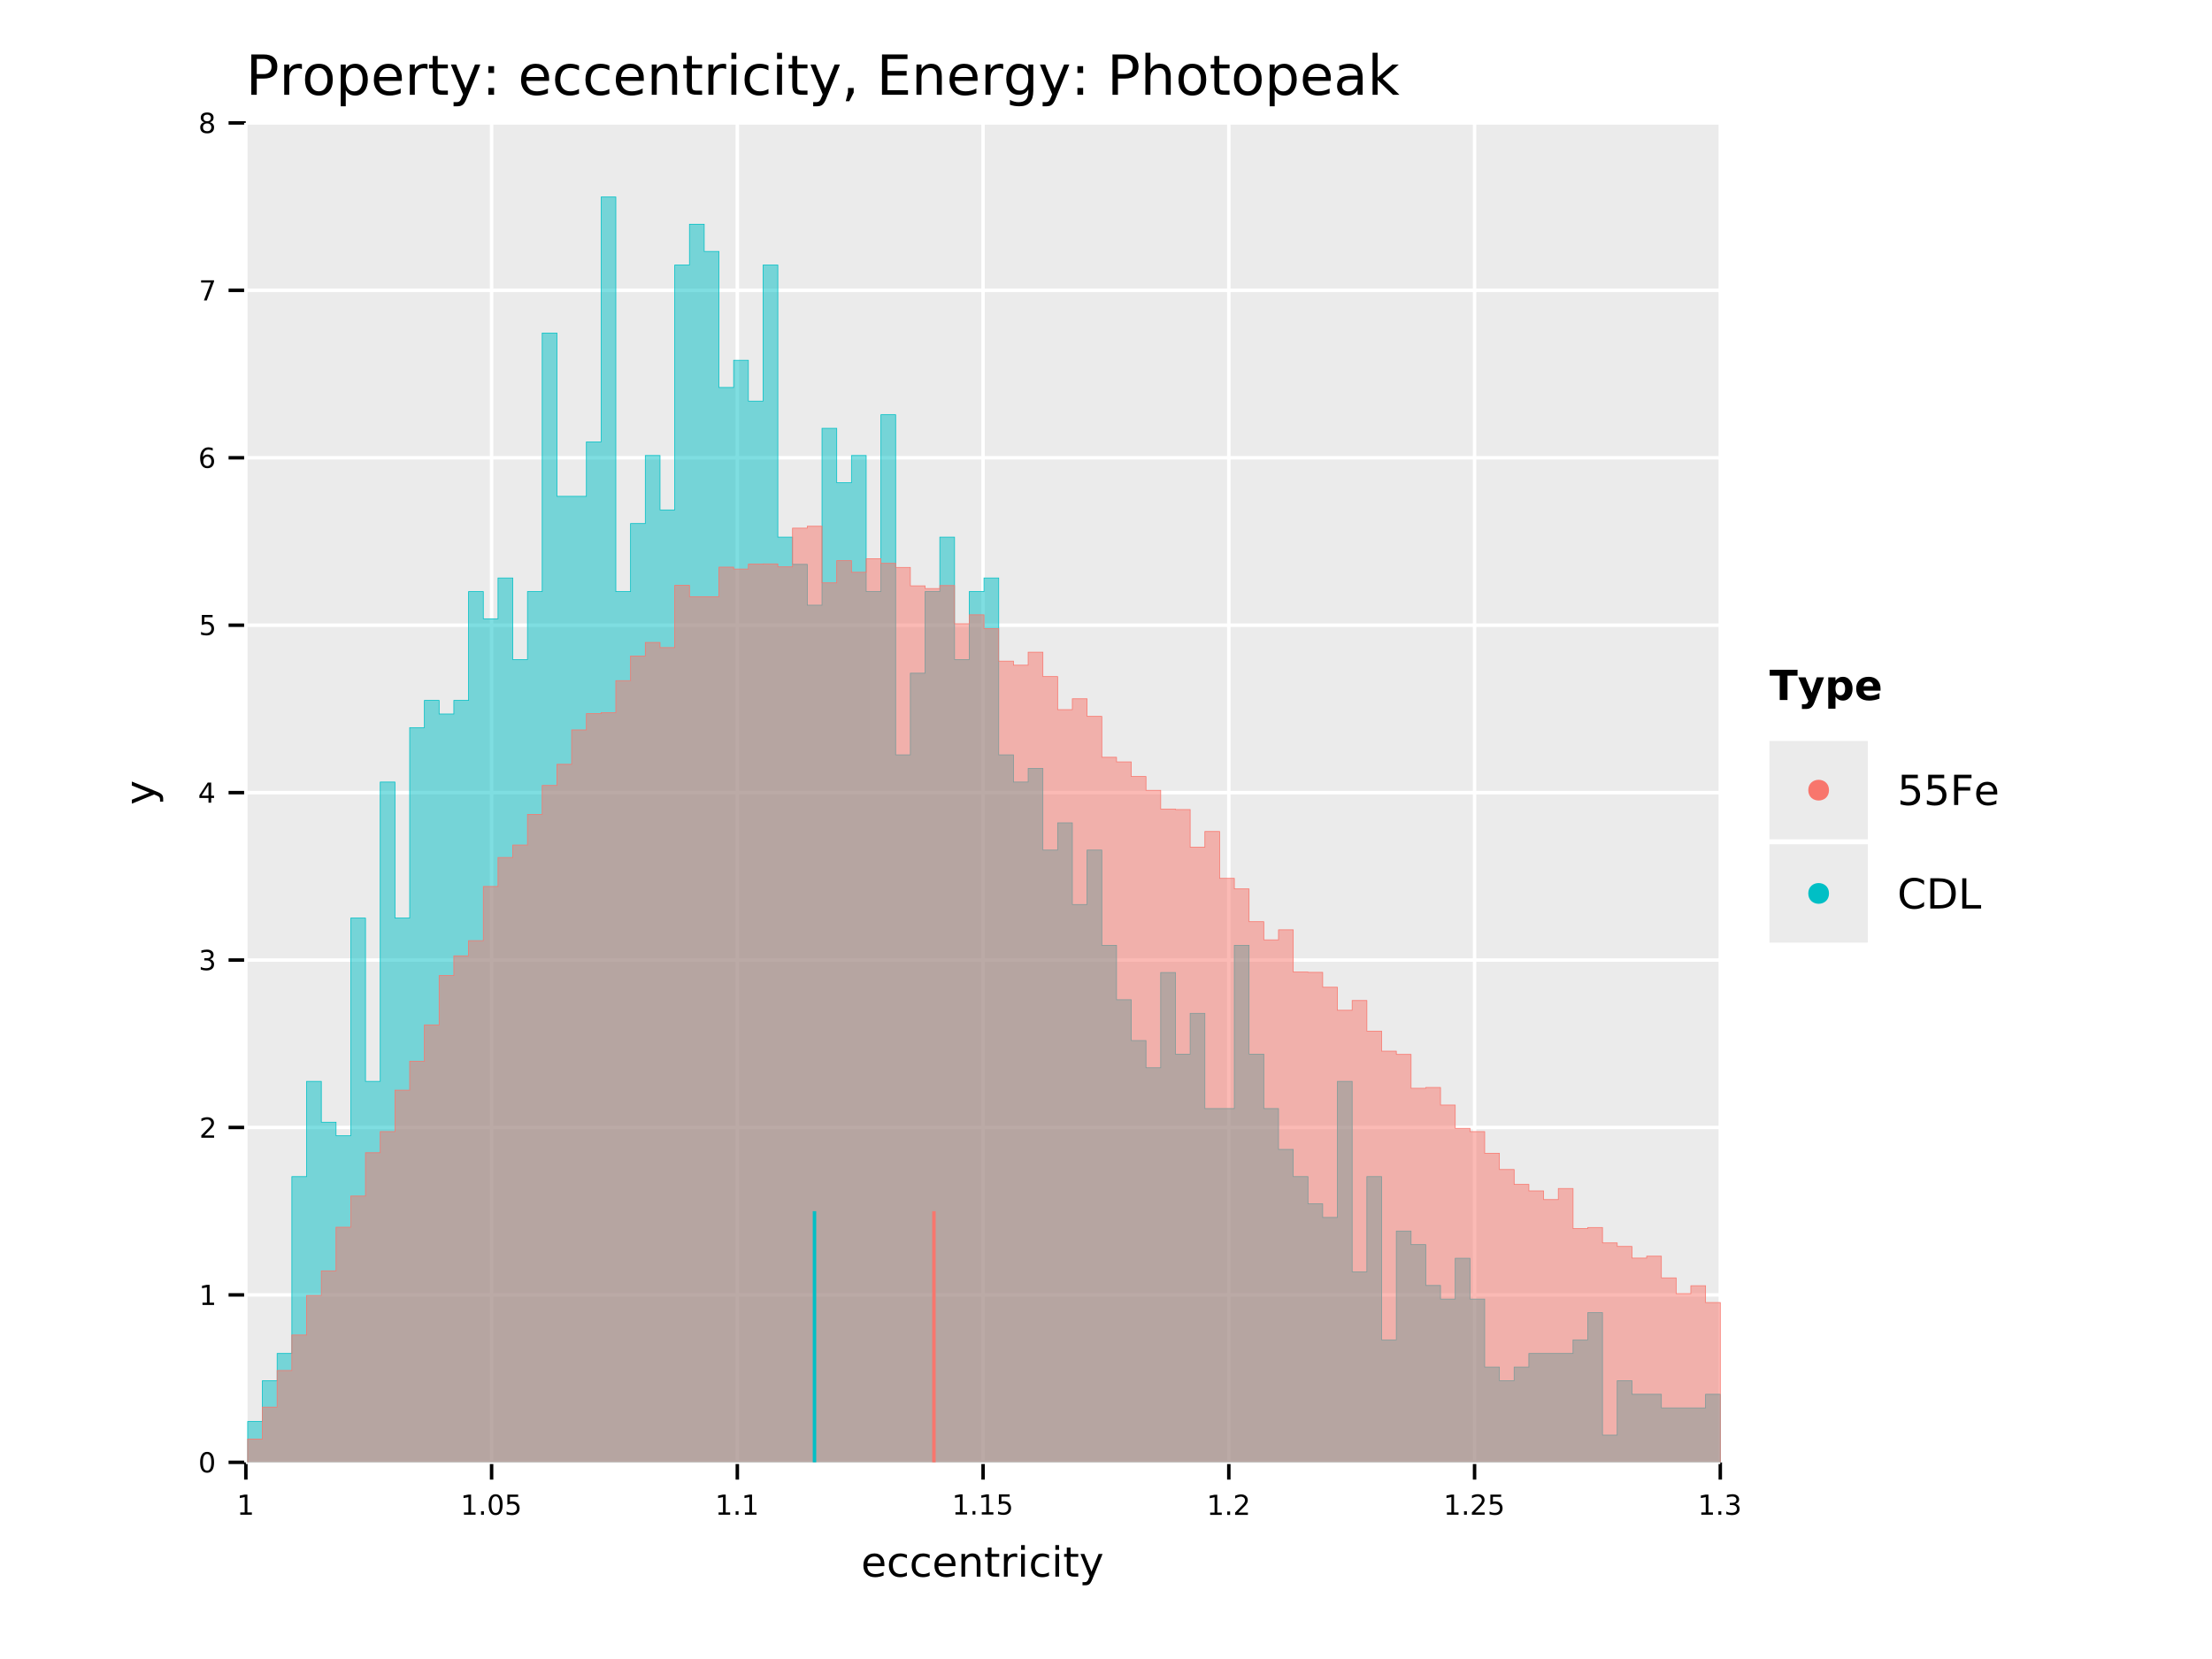
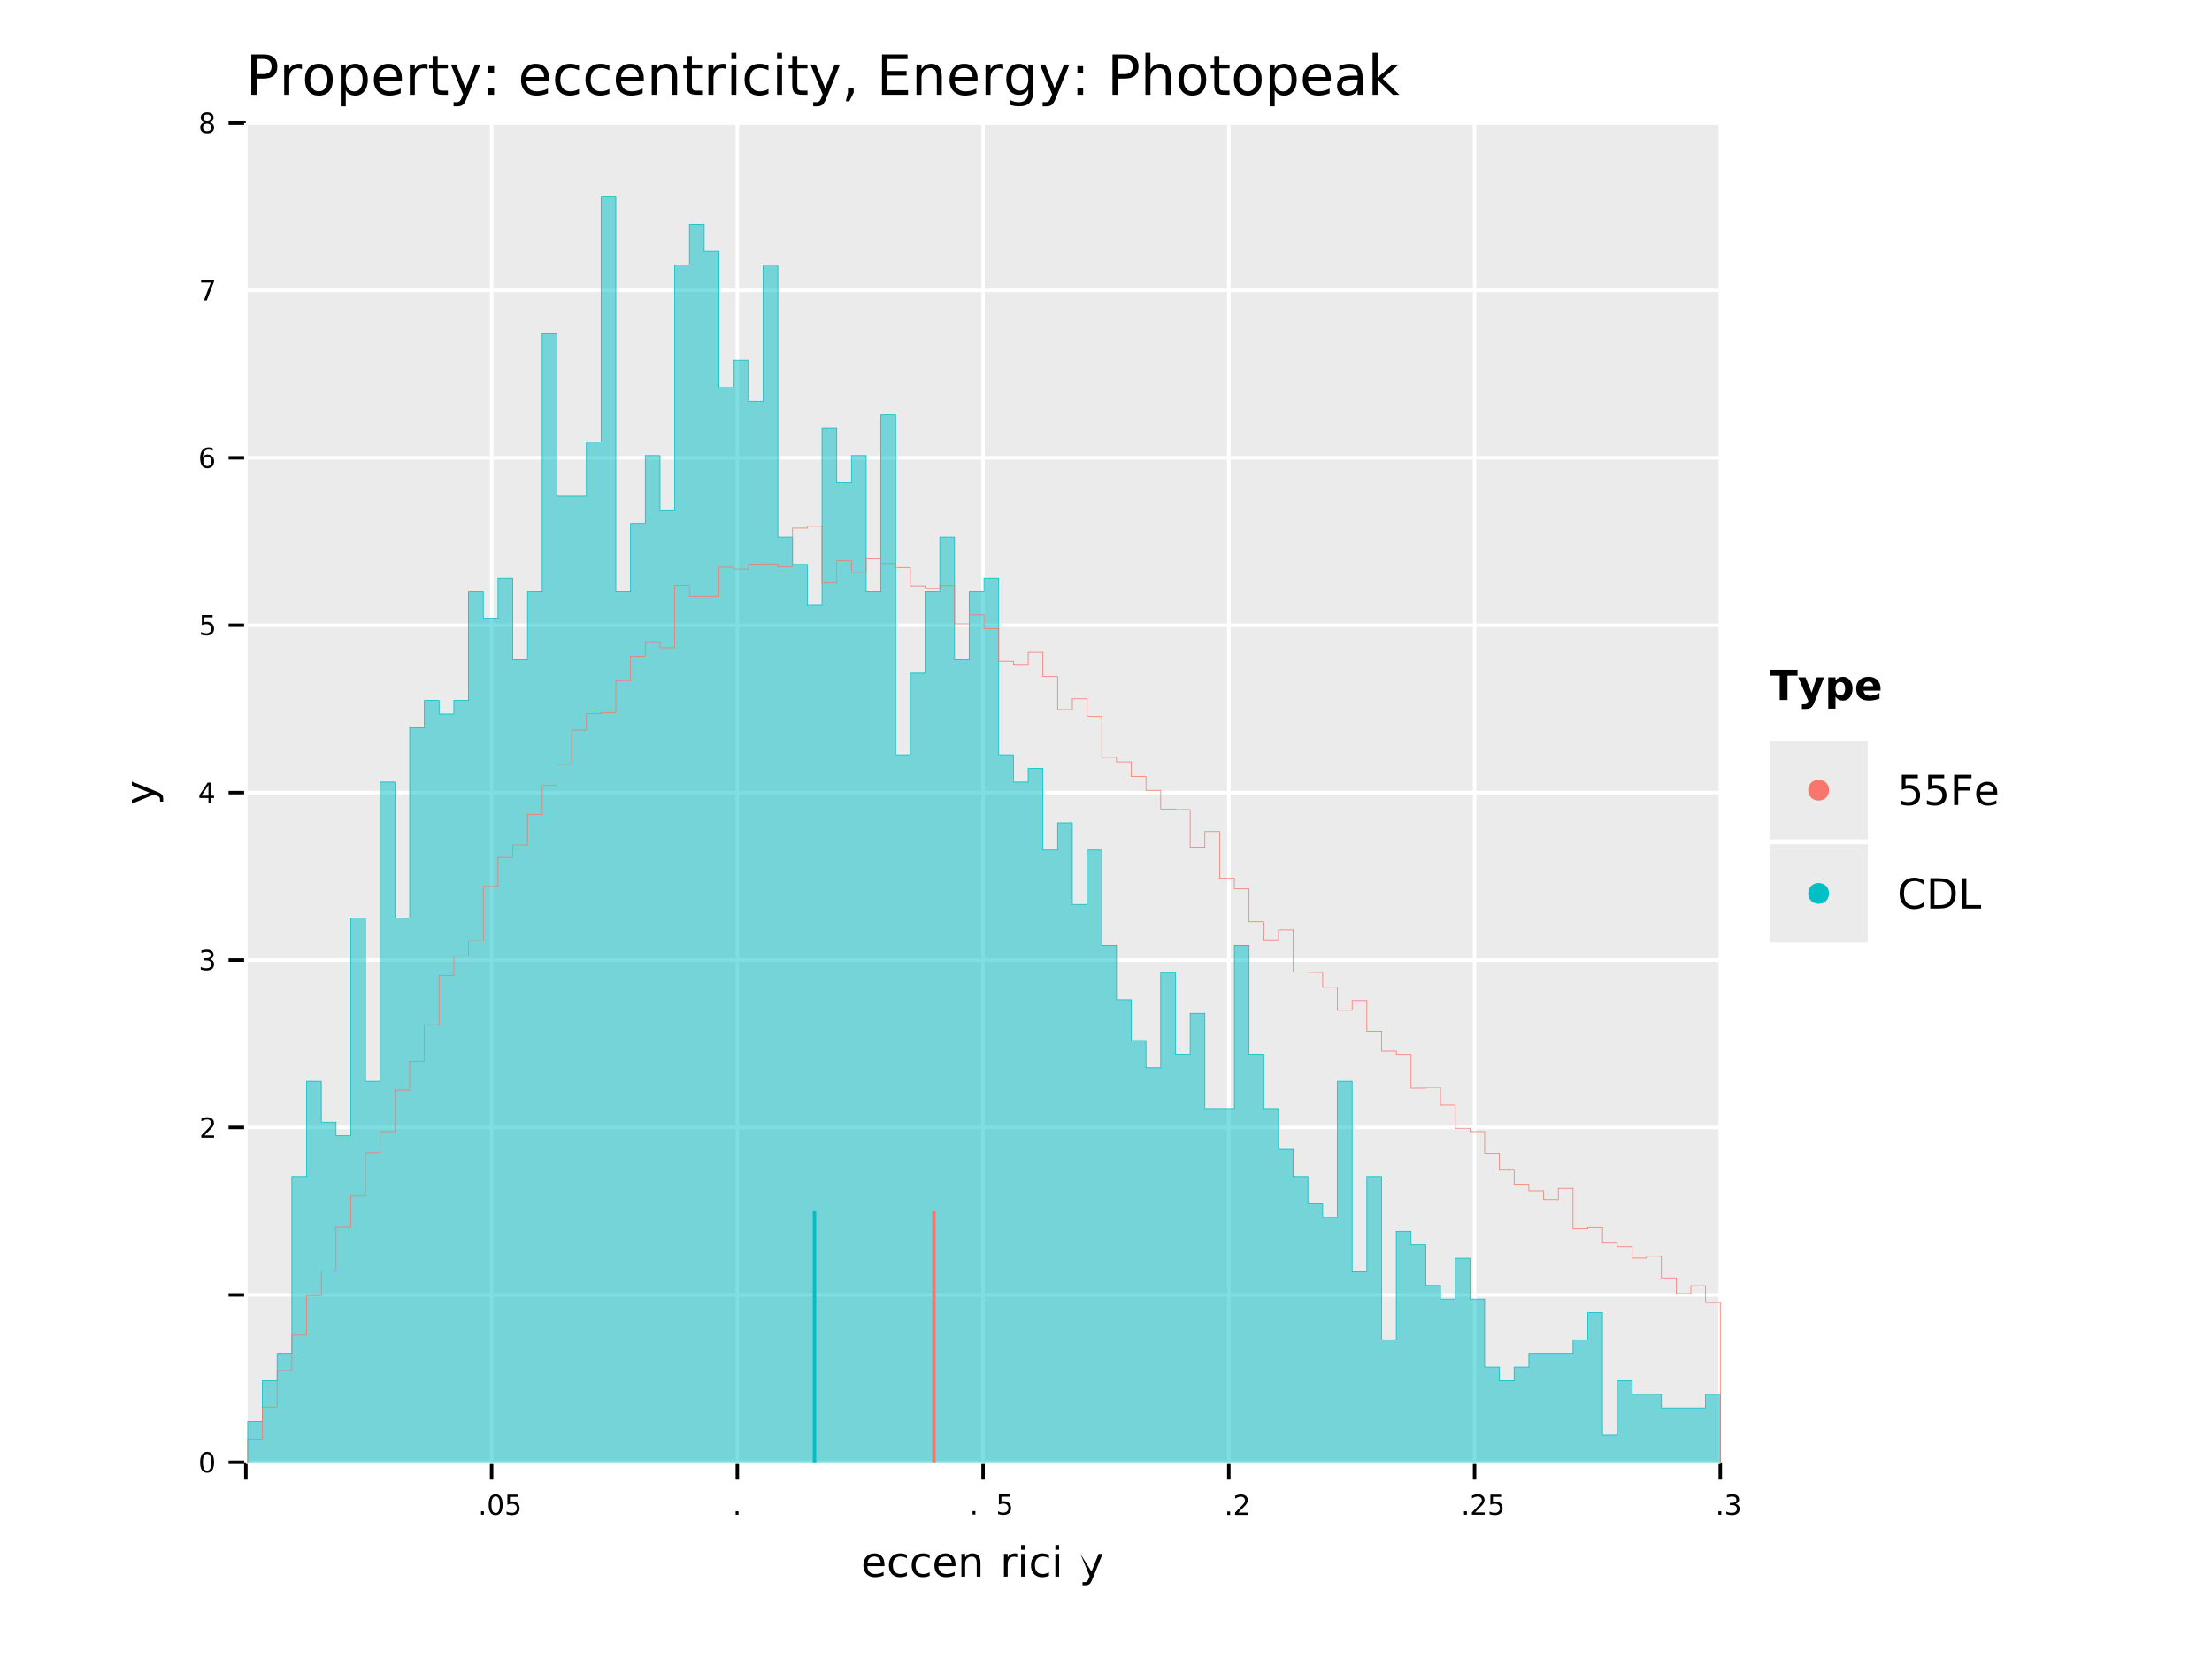
<svg xmlns="http://www.w3.org/2000/svg" xmlns:ns1="http://sodipodi.sourceforge.net/DTD/sodipodi-0.dtd" xmlns:ns2="http://www.inkscape.org/namespaces/inkscape" xmlns:xlink="http://www.w3.org/1999/xlink" width="640pt" height="480pt" viewBox="0 0 640 480" version="1.1" id="svg174" ns1:docname="eccentricity_Photopeak_compare.pdf">
  <ns1:namedview id="namedview174" pagecolor="#ffffff" bordercolor="#666666" borderopacity="1.0" ns2:showpageshadow="2" ns2:pageopacity="0.0" ns2:pagecheckerboard="0" ns2:deskcolor="#d1d1d1" ns2:document-units="pt" />
  <defs id="defs44">
    <g id="g44">
      <g id="glyph-0-0">
        <path d="M 3.156 -10.375 L 3.156 -5.984 L 5.141 -5.984 C 5.867 -5.984 6.43 -6.172 6.828 -6.547 C 7.234 -6.93 7.438 -7.477 7.438 -8.188 C 7.438 -8.883 7.234 -9.422 6.828 -9.797 C 6.43 -10.18 5.867 -10.375 5.141 -10.375 Z M 1.578 -11.672 L 5.141 -11.672 C 6.441 -11.672 7.426 -11.375 8.094 -10.781 C 8.77 -10.188 9.109 -9.32 9.109 -8.188 C 9.109 -7.031 8.77 -6.156 8.094 -5.562 C 7.426 -4.977 6.441 -4.688 5.141 -4.688 L 3.156 -4.688 L 3.156 0 L 1.578 0 Z M 1.578 -11.672 " id="path1" />
      </g>
      <g id="glyph-0-1">
        <path d="M 6.578 -7.406 C 6.422 -7.5 6.242 -7.566 6.047 -7.609 C 5.859 -7.66 5.648 -7.688 5.422 -7.688 C 4.609 -7.688 3.984 -7.422 3.547 -6.891 C 3.117 -6.359 2.906 -5.598 2.906 -4.609 L 2.906 0 L 1.453 0 L 1.453 -8.75 L 2.906 -8.75 L 2.906 -7.391 C 3.207 -7.922 3.598 -8.316 4.078 -8.578 C 4.566 -8.836 5.156 -8.969 5.844 -8.969 C 5.945 -8.969 6.055 -8.957 6.172 -8.938 C 6.297 -8.926 6.43 -8.91 6.578 -8.891 Z M 6.578 -7.406 " id="path2" />
      </g>
      <g id="glyph-0-2">
        <path d="M 4.906 -7.75 C 4.133 -7.75 3.523 -7.445 3.078 -6.844 C 2.629 -6.238 2.406 -5.414 2.406 -4.375 C 2.406 -3.32 2.625 -2.492 3.062 -1.891 C 3.508 -1.297 4.125 -1 4.906 -1 C 5.664 -1 6.27 -1.301 6.719 -1.906 C 7.164 -2.508 7.391 -3.332 7.391 -4.375 C 7.391 -5.406 7.164 -6.223 6.719 -6.828 C 6.27 -7.441 5.664 -7.75 4.906 -7.75 Z M 4.906 -8.969 C 6.156 -8.969 7.133 -8.562 7.844 -7.75 C 8.562 -6.938 8.922 -5.812 8.922 -4.375 C 8.922 -2.938 8.562 -1.805 7.844 -0.984 C 7.133 -0.172 6.156 0.234 4.906 0.234 C 3.645 0.234 2.66 -0.172 1.953 -0.984 C 1.242 -1.805 0.891 -2.938 0.891 -4.375 C 0.891 -5.812 1.242 -6.938 1.953 -7.75 C 2.66 -8.562 3.645 -8.969 4.906 -8.969 Z M 4.906 -8.969 " id="path3" />
      </g>
      <g id="glyph-0-3">
        <path d="M 2.906 -1.312 L 2.906 3.328 L 1.453 3.328 L 1.453 -8.75 L 2.906 -8.75 L 2.906 -7.422 C 3.207 -7.941 3.586 -8.328 4.047 -8.578 C 4.504 -8.836 5.055 -8.969 5.703 -8.969 C 6.766 -8.969 7.625 -8.547 8.281 -7.703 C 8.945 -6.859 9.281 -5.75 9.281 -4.375 C 9.281 -3 8.945 -1.883 8.281 -1.031 C 7.625 -0.188 6.766 0.234 5.703 0.234 C 5.055 0.234 4.504 0.109 4.047 -0.141 C 3.586 -0.398 3.207 -0.789 2.906 -1.312 Z M 7.797 -4.375 C 7.797 -5.426 7.578 -6.254 7.141 -6.859 C 6.703 -7.461 6.102 -7.766 5.344 -7.766 C 4.582 -7.766 3.984 -7.461 3.547 -6.859 C 3.117 -6.254 2.906 -5.426 2.906 -4.375 C 2.906 -3.312 3.117 -2.477 3.547 -1.875 C 3.984 -1.281 4.582 -0.984 5.344 -0.984 C 6.102 -0.984 6.703 -1.281 7.141 -1.875 C 7.578 -2.477 7.797 -3.312 7.797 -4.375 Z M 7.797 -4.375 " id="path4" />
      </g>
      <g id="glyph-0-4">
        <path d="M 9 -4.734 L 9 -4.031 L 2.391 -4.031 C 2.453 -3.039 2.75 -2.285 3.281 -1.766 C 3.812 -1.254 4.555 -1 5.516 -1 C 6.066 -1 6.598 -1.066 7.109 -1.203 C 7.629 -1.336 8.145 -1.539 8.656 -1.812 L 8.656 -0.453 C 8.145 -0.234 7.617 -0.066 7.078 0.047 C 6.535 0.172 5.984 0.234 5.422 0.234 C 4.023 0.234 2.922 -0.172 2.109 -0.984 C 1.297 -1.805 0.891 -2.91 0.891 -4.297 C 0.891 -5.723 1.273 -6.859 2.047 -7.703 C 2.816 -8.547 3.859 -8.969 5.172 -8.969 C 6.348 -8.969 7.281 -8.586 7.969 -7.828 C 8.656 -7.066 9 -6.035 9 -4.734 Z M 7.562 -5.156 C 7.551 -5.945 7.328 -6.578 6.891 -7.047 C 6.461 -7.516 5.895 -7.75 5.188 -7.75 C 4.383 -7.75 3.742 -7.52 3.266 -7.062 C 2.785 -6.613 2.508 -5.977 2.438 -5.156 Z M 7.562 -5.156 " id="path5" />
      </g>
      <g id="glyph-0-5">
        <path d="M 2.938 -11.234 L 2.938 -8.75 L 5.891 -8.75 L 5.891 -7.641 L 2.938 -7.641 L 2.938 -2.891 C 2.938 -2.172 3.031 -1.707 3.219 -1.5 C 3.414 -1.301 3.816 -1.203 4.422 -1.203 L 5.891 -1.203 L 5.891 0 L 4.422 0 C 3.305 0 2.535 -0.207 2.109 -0.625 C 1.691 -1.039 1.484 -1.797 1.484 -2.891 L 1.484 -7.641 L 0.438 -7.641 L 0.438 -8.75 L 1.484 -8.75 L 1.484 -11.234 Z M 2.938 -11.234 " id="path6" />
      </g>
      <g id="glyph-0-6">
        <path d="M 5.156 0.812 C 4.75 1.852 4.352 2.531 3.969 2.844 C 3.582 3.164 3.066 3.328 2.422 3.328 L 1.266 3.328 L 1.266 2.125 L 2.109 2.125 C 2.504 2.125 2.812 2.031 3.031 1.844 C 3.25 1.656 3.492 1.211 3.766 0.516 L 4.016 -0.141 L 0.484 -8.75 L 2 -8.75 L 4.734 -1.906 L 7.469 -8.75 L 9 -8.75 Z M 5.156 0.812 " id="path7" />
      </g>
      <g id="glyph-0-7">
        <path d="M 1.875 -1.984 L 3.531 -1.984 L 3.531 0 L 1.875 0 Z M 1.875 -8.281 L 3.531 -8.281 L 3.531 -6.297 L 1.875 -6.297 Z M 1.875 -8.281 " id="path8" />
      </g>
      <g id="glyph-0-8" />
      <g id="glyph-0-9">
        <path d="M 7.812 -8.422 L 7.812 -7.078 C 7.406 -7.297 6.992 -7.461 6.578 -7.578 C 6.172 -7.691 5.758 -7.75 5.344 -7.75 C 4.414 -7.75 3.691 -7.453 3.172 -6.859 C 2.66 -6.266 2.406 -5.438 2.406 -4.375 C 2.406 -3.301 2.66 -2.469 3.172 -1.875 C 3.691 -1.289 4.414 -1 5.344 -1 C 5.758 -1 6.172 -1.051 6.578 -1.156 C 6.992 -1.27 7.406 -1.441 7.812 -1.672 L 7.812 -0.344 C 7.406 -0.156 6.988 -0.016 6.562 0.078 C 6.133 0.18 5.676 0.234 5.188 0.234 C 3.875 0.234 2.828 -0.18 2.047 -1.016 C 1.273 -1.848 0.891 -2.969 0.891 -4.375 C 0.891 -5.801 1.281 -6.922 2.062 -7.734 C 2.844 -8.555 3.914 -8.969 5.281 -8.969 C 5.727 -8.969 6.16 -8.922 6.578 -8.828 C 7.004 -8.734 7.414 -8.598 7.812 -8.422 Z M 7.812 -8.422 " id="path9" />
      </g>
      <g id="glyph-0-10">
        <path d="M 8.781 -5.281 L 8.781 0 L 7.344 0 L 7.344 -5.234 C 7.344 -6.066 7.18 -6.688 6.859 -7.094 C 6.535 -7.508 6.051 -7.719 5.406 -7.719 C 4.633 -7.719 4.023 -7.469 3.578 -6.969 C 3.129 -6.477 2.906 -5.805 2.906 -4.953 L 2.906 0 L 1.453 0 L 1.453 -8.75 L 2.906 -8.75 L 2.906 -7.391 C 3.25 -7.922 3.648 -8.316 4.109 -8.578 C 4.578 -8.836 5.117 -8.969 5.734 -8.969 C 6.734 -8.969 7.488 -8.656 8 -8.031 C 8.52 -7.406 8.781 -6.488 8.781 -5.281 Z M 8.781 -5.281 " id="path10" />
      </g>
      <g id="glyph-0-11">
        <path d="M 1.516 -8.75 L 2.953 -8.75 L 2.953 0 L 1.516 0 Z M 1.516 -12.156 L 2.953 -12.156 L 2.953 -10.344 L 1.516 -10.344 Z M 1.516 -12.156 " id="path11" />
      </g>
      <g id="glyph-0-12">
        <path d="M 1.875 -1.984 L 3.531 -1.984 L 3.531 -0.641 L 2.25 1.859 L 1.234 1.859 L 1.875 -0.641 Z M 1.875 -1.984 " id="path12" />
      </g>
      <g id="glyph-0-13">
        <path d="M 1.578 -11.672 L 8.953 -11.672 L 8.953 -10.344 L 3.156 -10.344 L 3.156 -6.891 L 8.703 -6.891 L 8.703 -5.562 L 3.156 -5.562 L 3.156 -1.328 L 9.094 -1.328 L 9.094 0 L 1.578 0 Z M 1.578 -11.672 " id="path13" />
      </g>
      <g id="glyph-0-14">
        <path d="M 7.266 -4.484 C 7.266 -5.523 7.051 -6.332 6.625 -6.906 C 6.195 -7.477 5.594 -7.766 4.812 -7.766 C 4.039 -7.766 3.441 -7.477 3.016 -6.906 C 2.586 -6.332 2.375 -5.523 2.375 -4.484 C 2.375 -3.441 2.586 -2.633 3.016 -2.062 C 3.441 -1.488 4.039 -1.203 4.812 -1.203 C 5.594 -1.203 6.195 -1.488 6.625 -2.062 C 7.051 -2.633 7.266 -3.441 7.266 -4.484 Z M 8.703 -1.094 C 8.703 0.406 8.367 1.516 7.703 2.234 C 7.047 2.961 6.035 3.328 4.672 3.328 C 4.172 3.328 3.695 3.289 3.25 3.219 C 2.801 3.145 2.363 3.031 1.938 2.875 L 1.938 1.469 C 2.363 1.695 2.781 1.863 3.188 1.969 C 3.602 2.082 4.023 2.141 4.453 2.141 C 5.391 2.141 6.094 1.895 6.562 1.406 C 7.031 0.914 7.266 0.172 7.266 -0.828 L 7.266 -1.547 C 6.973 -1.023 6.594 -0.633 6.125 -0.375 C 5.664 -0.125 5.113 0 4.469 0 C 3.395 0 2.531 -0.406 1.875 -1.219 C 1.219 -2.039 0.891 -3.129 0.891 -4.484 C 0.891 -5.836 1.219 -6.922 1.875 -7.734 C 2.531 -8.555 3.395 -8.969 4.469 -8.969 C 5.113 -8.969 5.664 -8.836 6.125 -8.578 C 6.594 -8.328 6.973 -7.941 7.266 -7.422 L 7.266 -8.75 L 8.703 -8.75 Z M 8.703 -1.094 " id="path14" />
      </g>
      <g id="glyph-0-15">
        <path d="M 8.781 -5.281 L 8.781 0 L 7.344 0 L 7.344 -5.234 C 7.344 -6.066 7.18 -6.688 6.859 -7.094 C 6.535 -7.508 6.051 -7.719 5.406 -7.719 C 4.633 -7.719 4.023 -7.469 3.578 -6.969 C 3.129 -6.477 2.906 -5.805 2.906 -4.953 L 2.906 0 L 1.453 0 L 1.453 -12.156 L 2.906 -12.156 L 2.906 -7.391 C 3.25 -7.922 3.648 -8.316 4.109 -8.578 C 4.578 -8.836 5.117 -8.969 5.734 -8.969 C 6.734 -8.969 7.488 -8.656 8 -8.031 C 8.52 -7.406 8.781 -6.488 8.781 -5.281 Z M 8.781 -5.281 " id="path15" />
      </g>
      <g id="glyph-0-16">
        <path d="M 5.484 -4.406 C 4.328 -4.406 3.523 -4.27 3.078 -4 C 2.629 -3.738 2.406 -3.285 2.406 -2.641 C 2.406 -2.129 2.57 -1.723 2.906 -1.422 C 3.238 -1.129 3.695 -0.984 4.281 -0.984 C 5.07 -0.984 5.707 -1.266 6.188 -1.828 C 6.676 -2.391 6.922 -3.141 6.922 -4.078 L 6.922 -4.406 Z M 8.359 -5 L 8.359 0 L 6.922 0 L 6.922 -1.328 C 6.586 -0.797 6.176 -0.398 5.688 -0.141 C 5.195 0.109 4.598 0.234 3.891 0.234 C 2.992 0.234 2.281 -0.016 1.75 -0.516 C 1.227 -1.023 0.969 -1.703 0.969 -2.547 C 0.969 -3.535 1.297 -4.281 1.953 -4.781 C 2.609 -5.281 3.594 -5.531 4.906 -5.531 L 6.922 -5.531 L 6.922 -5.672 C 6.922 -6.328 6.703 -6.836 6.266 -7.203 C 5.828 -7.566 5.219 -7.75 4.438 -7.75 C 3.938 -7.75 3.445 -7.688 2.969 -7.562 C 2.5 -7.445 2.047 -7.27 1.609 -7.031 L 1.609 -8.359 C 2.129 -8.555 2.633 -8.707 3.125 -8.812 C 3.625 -8.914 4.109 -8.969 4.578 -8.969 C 5.848 -8.969 6.797 -8.641 7.422 -7.984 C 8.047 -7.328 8.359 -6.332 8.359 -5 Z M 8.359 -5 " id="path16" />
      </g>
      <g id="glyph-0-17">
        <path d="M 1.453 -12.156 L 2.906 -12.156 L 2.906 -4.984 L 7.188 -8.75 L 9.031 -8.75 L 4.391 -4.656 L 9.219 0 L 7.344 0 L 2.906 -4.281 L 2.906 0 L 1.453 0 Z M 1.453 -12.156 " id="path17" />
      </g>
      <g id="glyph-1-0">
-         <path d="M 1 -0.672 L 2.281 -0.672 L 2.281 -5.109 L 0.875 -4.828 L 0.875 -5.547 L 2.281 -5.828 L 3.062 -5.828 L 3.062 -0.672 L 4.359 -0.672 L 4.359 0 L 1 0 Z M 1 -0.672 " id="path18" />
-       </g>
+         </g>
      <g id="glyph-1-1">
        <path d="M 0.859 -1 L 1.688 -1 L 1.688 0 L 0.859 0 Z M 0.859 -1 " id="path19" />
      </g>
      <g id="glyph-1-2">
        <path d="M 2.547 -5.312 C 2.141 -5.312 1.832 -5.109 1.625 -4.703 C 1.426 -4.305 1.328 -3.707 1.328 -2.906 C 1.328 -2.113 1.426 -1.516 1.625 -1.109 C 1.832 -0.711 2.141 -0.516 2.547 -0.516 C 2.953 -0.516 3.254 -0.711 3.453 -1.109 C 3.66 -1.516 3.766 -2.113 3.766 -2.906 C 3.766 -3.707 3.66 -4.305 3.453 -4.703 C 3.254 -5.109 2.953 -5.312 2.547 -5.312 Z M 2.547 -5.938 C 3.203 -5.938 3.703 -5.676 4.047 -5.156 C 4.391 -4.645 4.562 -3.895 4.562 -2.906 C 4.562 -1.926 4.391 -1.176 4.047 -0.656 C 3.703 -0.145 3.203 0.109 2.547 0.109 C 1.891 0.109 1.391 -0.145 1.047 -0.656 C 0.703 -1.176 0.531 -1.926 0.531 -2.906 C 0.531 -3.895 0.703 -4.645 1.047 -5.156 C 1.391 -5.676 1.891 -5.938 2.547 -5.938 Z M 2.547 -5.938 " id="path20" />
      </g>
      <g id="glyph-1-3">
        <path d="M 0.859 -5.828 L 3.969 -5.828 L 3.969 -5.172 L 1.594 -5.172 L 1.594 -3.734 C 1.707 -3.773 1.82 -3.805 1.938 -3.828 C 2.051 -3.848 2.164 -3.859 2.281 -3.859 C 2.926 -3.859 3.438 -3.676 3.812 -3.312 C 4.195 -2.957 4.391 -2.477 4.391 -1.875 C 4.391 -1.25 4.191 -0.758 3.797 -0.406 C 3.41 -0.062 2.863 0.109 2.156 0.109 C 1.906 0.109 1.656 0.086 1.406 0.047 C 1.156 0.004 0.895 -0.055 0.625 -0.141 L 0.625 -0.938 C 0.852 -0.801 1.094 -0.703 1.344 -0.641 C 1.594 -0.578 1.859 -0.547 2.141 -0.547 C 2.586 -0.547 2.941 -0.664 3.203 -0.906 C 3.473 -1.145 3.609 -1.469 3.609 -1.875 C 3.609 -2.281 3.473 -2.598 3.203 -2.828 C 2.941 -3.066 2.586 -3.188 2.141 -3.188 C 1.93 -3.188 1.719 -3.16 1.5 -3.109 C 1.289 -3.066 1.078 -3 0.859 -2.906 Z M 0.859 -5.828 " id="path21" />
      </g>
      <g id="glyph-1-4">
        <path d="M 1.531 -0.672 L 4.297 -0.672 L 4.297 0 L 0.594 0 L 0.594 -0.672 C 0.883 -0.973 1.289 -1.383 1.812 -1.906 C 2.332 -2.438 2.656 -2.773 2.781 -2.922 C 3.039 -3.203 3.219 -3.441 3.312 -3.641 C 3.414 -3.836 3.469 -4.031 3.469 -4.219 C 3.469 -4.531 3.359 -4.785 3.141 -4.984 C 2.922 -5.18 2.641 -5.281 2.297 -5.281 C 2.047 -5.281 1.781 -5.234 1.5 -5.141 C 1.227 -5.055 0.938 -4.926 0.625 -4.75 L 0.625 -5.547 C 0.945 -5.68 1.242 -5.781 1.516 -5.844 C 1.797 -5.906 2.051 -5.938 2.281 -5.938 C 2.883 -5.938 3.363 -5.785 3.719 -5.484 C 4.082 -5.18 4.266 -4.781 4.266 -4.281 C 4.266 -4.039 4.219 -3.812 4.125 -3.594 C 4.031 -3.375 3.867 -3.117 3.641 -2.828 C 3.566 -2.754 3.352 -2.535 3 -2.172 C 2.656 -1.816 2.164 -1.316 1.531 -0.672 Z M 1.531 -0.672 " id="path22" />
      </g>
      <g id="glyph-1-5">
        <path d="M 3.25 -3.141 C 3.625 -3.066 3.914 -2.898 4.125 -2.641 C 4.344 -2.391 4.453 -2.078 4.453 -1.703 C 4.453 -1.117 4.254 -0.672 3.859 -0.359 C 3.461 -0.047 2.898 0.109 2.172 0.109 C 1.922 0.109 1.664 0.082 1.406 0.031 C 1.156 -0.008 0.891 -0.078 0.609 -0.172 L 0.609 -0.938 C 0.828 -0.812 1.066 -0.711 1.328 -0.641 C 1.586 -0.578 1.859 -0.547 2.141 -0.547 C 2.641 -0.547 3.02 -0.645 3.281 -0.844 C 3.539 -1.039 3.672 -1.328 3.672 -1.703 C 3.672 -2.047 3.547 -2.312 3.297 -2.5 C 3.055 -2.695 2.723 -2.797 2.297 -2.797 L 1.625 -2.797 L 1.625 -3.438 L 2.328 -3.438 C 2.711 -3.438 3.008 -3.516 3.219 -3.672 C 3.426 -3.828 3.531 -4.051 3.531 -4.344 C 3.531 -4.645 3.422 -4.875 3.203 -5.031 C 2.992 -5.195 2.691 -5.281 2.297 -5.281 C 2.078 -5.281 1.844 -5.254 1.594 -5.203 C 1.352 -5.16 1.082 -5.086 0.781 -4.984 L 0.781 -5.688 C 1.082 -5.77 1.363 -5.832 1.625 -5.875 C 1.883 -5.914 2.133 -5.938 2.375 -5.938 C 2.969 -5.938 3.438 -5.801 3.781 -5.531 C 4.133 -5.258 4.312 -4.891 4.312 -4.422 C 4.312 -4.098 4.219 -3.828 4.031 -3.609 C 3.852 -3.391 3.594 -3.234 3.25 -3.141 Z M 3.25 -3.141 " id="path23" />
      </g>
      <g id="glyph-1-6">
        <path d="M 3.031 -5.141 L 1.031 -2.031 L 3.031 -2.031 Z M 2.812 -5.828 L 3.812 -5.828 L 3.812 -2.031 L 4.641 -2.031 L 4.641 -1.375 L 3.812 -1.375 L 3.812 0 L 3.031 0 L 3.031 -1.375 L 0.391 -1.375 L 0.391 -2.141 Z M 2.812 -5.828 " id="path24" />
      </g>
      <g id="glyph-1-7">
        <path d="M 2.641 -3.234 C 2.285 -3.234 2.004 -3.109 1.797 -2.859 C 1.586 -2.617 1.484 -2.289 1.484 -1.875 C 1.484 -1.457 1.586 -1.125 1.797 -0.875 C 2.004 -0.633 2.285 -0.516 2.641 -0.516 C 2.992 -0.516 3.273 -0.633 3.484 -0.875 C 3.691 -1.125 3.797 -1.457 3.797 -1.875 C 3.797 -2.289 3.691 -2.617 3.484 -2.859 C 3.273 -3.109 2.992 -3.234 2.641 -3.234 Z M 4.203 -5.703 L 4.203 -4.984 C 4.004 -5.078 3.805 -5.148 3.609 -5.203 C 3.41 -5.254 3.211 -5.281 3.016 -5.281 C 2.492 -5.281 2.094 -5.102 1.812 -4.75 C 1.539 -4.395 1.383 -3.863 1.344 -3.156 C 1.5 -3.383 1.691 -3.555 1.922 -3.672 C 2.148 -3.797 2.406 -3.859 2.688 -3.859 C 3.27 -3.859 3.734 -3.68 4.078 -3.328 C 4.422 -2.973 4.594 -2.488 4.594 -1.875 C 4.594 -1.27 4.414 -0.785 4.062 -0.422 C 3.707 -0.066 3.234 0.109 2.641 0.109 C 1.961 0.109 1.445 -0.145 1.094 -0.656 C 0.738 -1.176 0.562 -1.926 0.562 -2.906 C 0.562 -3.832 0.781 -4.566 1.219 -5.109 C 1.656 -5.66 2.242 -5.938 2.984 -5.938 C 3.18 -5.938 3.379 -5.914 3.578 -5.875 C 3.773 -5.844 3.984 -5.785 4.203 -5.703 Z M 4.203 -5.703 " id="path25" />
      </g>
      <g id="glyph-1-8">
        <path d="M 0.656 -5.828 L 4.406 -5.828 L 4.406 -5.5 L 2.297 0 L 1.469 0 L 3.453 -5.172 L 0.656 -5.172 Z M 0.656 -5.828 " id="path26" />
      </g>
      <g id="glyph-1-9">
        <path d="M 2.547 -2.766 C 2.172 -2.766 1.875 -2.664 1.656 -2.469 C 1.445 -2.27 1.344 -1.992 1.344 -1.641 C 1.344 -1.285 1.445 -1.008 1.656 -0.812 C 1.875 -0.613 2.172 -0.516 2.547 -0.516 C 2.922 -0.516 3.211 -0.613 3.422 -0.812 C 3.641 -1.02 3.75 -1.297 3.75 -1.641 C 3.75 -1.992 3.641 -2.27 3.422 -2.469 C 3.211 -2.664 2.922 -2.766 2.547 -2.766 Z M 1.75 -3.109 C 1.414 -3.191 1.156 -3.348 0.969 -3.578 C 0.781 -3.805 0.688 -4.086 0.688 -4.422 C 0.688 -4.891 0.848 -5.258 1.172 -5.531 C 1.504 -5.801 1.961 -5.938 2.547 -5.938 C 3.129 -5.938 3.582 -5.801 3.906 -5.531 C 4.238 -5.258 4.406 -4.891 4.406 -4.422 C 4.406 -4.086 4.312 -3.805 4.125 -3.578 C 3.938 -3.348 3.676 -3.191 3.344 -3.109 C 3.719 -3.016 4.008 -2.836 4.219 -2.578 C 4.438 -2.328 4.547 -2.016 4.547 -1.641 C 4.547 -1.078 4.375 -0.645 4.031 -0.344 C 3.688 -0.039 3.191 0.109 2.547 0.109 C 1.898 0.109 1.406 -0.039 1.062 -0.344 C 0.719 -0.645 0.547 -1.078 0.547 -1.641 C 0.547 -2.016 0.648 -2.328 0.859 -2.578 C 1.078 -2.836 1.375 -3.016 1.75 -3.109 Z M 1.469 -4.359 C 1.469 -4.055 1.562 -3.816 1.75 -3.641 C 1.938 -3.473 2.203 -3.391 2.547 -3.391 C 2.879 -3.391 3.141 -3.473 3.328 -3.641 C 3.523 -3.816 3.625 -4.055 3.625 -4.359 C 3.625 -4.66 3.523 -4.895 3.328 -5.062 C 3.141 -5.227 2.879 -5.312 2.547 -5.312 C 2.203 -5.312 1.938 -5.227 1.75 -5.062 C 1.562 -4.895 1.469 -4.66 1.469 -4.359 Z M 1.469 -4.359 " id="path27" />
      </g>
      <g id="glyph-2-0">
        <path d="M 6.75 -3.547 L 6.75 -3.031 L 1.781 -3.031 C 1.832 -2.281 2.055 -1.711 2.453 -1.328 C 2.859 -0.941 3.414 -0.75 4.125 -0.75 C 4.539 -0.75 4.941 -0.797 5.328 -0.891 C 5.723 -0.992 6.113 -1.148 6.5 -1.359 L 6.5 -0.328 C 6.102 -0.172 5.703 -0.051 5.297 0.031 C 4.891 0.125 4.477 0.172 4.062 0.172 C 3.02 0.172 2.191 -0.129 1.578 -0.734 C 0.961 -1.348 0.656 -2.176 0.656 -3.219 C 0.656 -4.289 0.945 -5.141 1.531 -5.766 C 2.113 -6.398 2.895 -6.719 3.875 -6.719 C 4.758 -6.719 5.457 -6.43 5.969 -5.859 C 6.488 -5.297 6.75 -4.523 6.75 -3.547 Z M 5.672 -3.875 C 5.66 -4.457 5.492 -4.926 5.172 -5.281 C 4.848 -5.633 4.422 -5.812 3.891 -5.812 C 3.285 -5.812 2.801 -5.641 2.438 -5.297 C 2.082 -4.953 1.879 -4.473 1.828 -3.859 Z M 5.672 -3.875 " id="path28" />
      </g>
      <g id="glyph-2-1">
        <path d="M 5.859 -6.312 L 5.859 -5.297 C 5.547 -5.473 5.238 -5.602 4.938 -5.688 C 4.633 -5.77 4.328 -5.812 4.016 -5.812 C 3.305 -5.812 2.758 -5.586 2.375 -5.141 C 1.988 -4.703 1.797 -4.082 1.797 -3.281 C 1.797 -2.477 1.988 -1.852 2.375 -1.406 C 2.758 -0.969 3.305 -0.75 4.016 -0.75 C 4.328 -0.75 4.633 -0.789 4.938 -0.875 C 5.238 -0.957 5.547 -1.082 5.859 -1.25 L 5.859 -0.25 C 5.555 -0.113 5.242 -0.008 4.922 0.062 C 4.598 0.133 4.254 0.172 3.891 0.172 C 2.898 0.172 2.113 -0.133 1.531 -0.75 C 0.945 -1.375 0.656 -2.219 0.656 -3.281 C 0.656 -4.344 0.945 -5.18 1.531 -5.797 C 2.125 -6.41 2.938 -6.719 3.969 -6.719 C 4.289 -6.719 4.609 -6.68 4.922 -6.609 C 5.242 -6.547 5.555 -6.445 5.859 -6.312 Z M 5.859 -6.312 " id="path29" />
      </g>
      <g id="glyph-2-2">
        <path d="M 6.594 -3.969 L 6.594 0 L 5.516 0 L 5.516 -3.922 C 5.516 -4.547 5.391 -5.008 5.141 -5.312 C 4.898 -5.625 4.539 -5.781 4.062 -5.781 C 3.477 -5.781 3.016 -5.594 2.672 -5.219 C 2.336 -4.852 2.172 -4.348 2.172 -3.703 L 2.172 0 L 1.094 0 L 1.094 -6.562 L 2.172 -6.562 L 2.172 -5.547 C 2.43 -5.941 2.734 -6.234 3.078 -6.422 C 3.43 -6.617 3.836 -6.719 4.297 -6.719 C 5.047 -6.719 5.613 -6.484 6 -6.016 C 6.395 -5.555 6.594 -4.875 6.594 -3.969 Z M 6.594 -3.969 " id="path30" />
      </g>
      <g id="glyph-2-3">
-         <path d="M 2.203 -8.422 L 2.203 -6.562 L 4.422 -6.562 L 4.422 -5.719 L 2.203 -5.719 L 2.203 -2.156 C 2.203 -1.625 2.273 -1.281 2.422 -1.125 C 2.566 -0.977 2.863 -0.906 3.312 -0.906 L 4.422 -0.906 L 4.422 0 L 3.312 0 C 2.477 0 1.898 -0.156 1.578 -0.469 C 1.266 -0.781 1.109 -1.344 1.109 -2.156 L 1.109 -5.719 L 0.328 -5.719 L 0.328 -6.562 L 1.109 -6.562 L 1.109 -8.422 Z M 2.203 -8.422 " id="path31" />
-       </g>
+         </g>
      <g id="glyph-2-4">
        <path d="M 4.938 -5.562 C 4.812 -5.625 4.676 -5.672 4.531 -5.703 C 4.395 -5.742 4.238 -5.766 4.062 -5.766 C 3.457 -5.766 2.988 -5.566 2.656 -5.172 C 2.332 -4.773 2.172 -4.203 2.172 -3.453 L 2.172 0 L 1.094 0 L 1.094 -6.562 L 2.172 -6.562 L 2.172 -5.547 C 2.398 -5.941 2.695 -6.234 3.062 -6.422 C 3.426 -6.617 3.867 -6.719 4.391 -6.719 C 4.461 -6.719 4.539 -6.711 4.625 -6.703 C 4.719 -6.691 4.816 -6.676 4.922 -6.656 Z M 4.938 -5.562 " id="path32" />
      </g>
      <g id="glyph-2-5">
        <path d="M 1.125 -6.562 L 2.203 -6.562 L 2.203 0 L 1.125 0 Z M 1.125 -9.125 L 2.203 -9.125 L 2.203 -7.75 L 1.125 -7.75 Z M 1.125 -9.125 " id="path33" />
      </g>
      <g id="glyph-2-6">
-         <path d="M 3.859 0.609 C 3.555 1.391 3.258 1.898 2.969 2.141 C 2.676 2.379 2.289 2.5 1.812 2.5 L 0.953 2.5 L 0.953 1.594 L 1.578 1.594 C 1.879 1.594 2.109 1.52 2.266 1.375 C 2.43 1.238 2.613 0.91 2.812 0.391 L 3.016 -0.109 L 0.359 -6.562 L 1.5 -6.562 L 3.547 -1.438 L 5.609 -6.562 L 6.75 -6.562 Z M 3.859 0.609 " id="path34" />
+         <path d="M 3.859 0.609 C 3.555 1.391 3.258 1.898 2.969 2.141 C 2.676 2.379 2.289 2.5 1.812 2.5 L 0.953 2.5 L 0.953 1.594 L 1.578 1.594 C 1.879 1.594 2.109 1.52 2.266 1.375 C 2.43 1.238 2.613 0.91 2.812 0.391 L 3.016 -0.109 L 0.359 -6.562 L 3.547 -1.438 L 5.609 -6.562 L 6.75 -6.562 Z M 3.859 0.609 " id="path34" />
      </g>
      <g id="glyph-2-7">
        <path d="M 1.297 -8.75 L 5.938 -8.75 L 5.938 -7.75 L 2.375 -7.75 L 2.375 -5.609 C 2.551 -5.672 2.723 -5.711 2.891 -5.734 C 3.066 -5.766 3.238 -5.781 3.406 -5.781 C 4.383 -5.781 5.16 -5.508 5.734 -4.969 C 6.305 -4.438 6.594 -3.719 6.594 -2.812 C 6.594 -1.863 6.297 -1.129 5.703 -0.609 C 5.117 -0.086 4.297 0.172 3.234 0.172 C 2.859 0.172 2.477 0.141 2.094 0.078 C 1.719 0.016 1.328 -0.078 0.922 -0.203 L 0.922 -1.391 C 1.273 -1.203 1.641 -1.062 2.016 -0.969 C 2.391 -0.875 2.785 -0.828 3.203 -0.828 C 3.879 -0.828 4.414 -1.004 4.812 -1.359 C 5.207 -1.711 5.406 -2.195 5.406 -2.812 C 5.406 -3.414 5.207 -3.895 4.812 -4.25 C 4.414 -4.602 3.879 -4.781 3.203 -4.781 C 2.891 -4.781 2.57 -4.742 2.25 -4.672 C 1.938 -4.609 1.617 -4.504 1.297 -4.359 Z M 1.297 -8.75 " id="path35" />
      </g>
      <g id="glyph-2-8">
        <path d="M 1.172 -8.75 L 6.203 -8.75 L 6.203 -7.75 L 2.359 -7.75 L 2.359 -5.172 L 5.828 -5.172 L 5.828 -4.172 L 2.359 -4.172 L 2.359 0 L 1.172 0 Z M 1.172 -8.75 " id="path36" />
      </g>
      <g id="glyph-2-9">
        <path d="M 7.734 -8.078 L 7.734 -6.828 C 7.328 -7.203 6.898 -7.477 6.453 -7.656 C 6.004 -7.844 5.523 -7.938 5.016 -7.938 C 4.016 -7.938 3.25 -7.629 2.719 -7.016 C 2.188 -6.398 1.922 -5.516 1.922 -4.359 C 1.922 -3.211 2.188 -2.332 2.719 -1.719 C 3.25 -1.102 4.016 -0.797 5.016 -0.797 C 5.523 -0.797 6.004 -0.891 6.453 -1.078 C 6.898 -1.266 7.328 -1.539 7.734 -1.906 L 7.734 -0.672 C 7.316 -0.391 6.875 -0.176 6.406 -0.031 C 5.945 0.102 5.461 0.172 4.953 0.172 C 3.617 0.172 2.57 -0.234 1.812 -1.047 C 1.051 -1.859 0.672 -2.961 0.672 -4.359 C 0.672 -5.766 1.051 -6.875 1.812 -7.688 C 2.57 -8.5 3.617 -8.906 4.953 -8.906 C 5.473 -8.906 5.961 -8.832 6.422 -8.688 C 6.891 -8.551 7.328 -8.348 7.734 -8.078 Z M 7.734 -8.078 " id="path37" />
      </g>
      <g id="glyph-2-10">
        <path d="M 2.359 -7.781 L 2.359 -0.969 L 3.797 -0.969 C 5.004 -0.969 5.883 -1.238 6.438 -1.781 C 7 -2.332 7.281 -3.203 7.281 -4.391 C 7.281 -5.555 7 -6.41 6.438 -6.953 C 5.883 -7.504 5.004 -7.781 3.797 -7.781 Z M 1.172 -8.75 L 3.609 -8.75 C 5.305 -8.75 6.551 -8.395 7.344 -7.688 C 8.133 -6.988 8.531 -5.891 8.531 -4.391 C 8.531 -2.879 8.129 -1.77 7.328 -1.062 C 6.535 -0.352 5.297 0 3.609 0 L 1.172 0 Z M 1.172 -8.75 " id="path38" />
      </g>
      <g id="glyph-2-11">
        <path d="M 1.172 -8.75 L 2.359 -8.75 L 2.359 -1 L 6.625 -1 L 6.625 0 L 1.172 0 Z M 1.172 -8.75 " id="path39" />
      </g>
      <g id="glyph-3-0">
        <path d="M 0.609 -3.859 C 1.391 -3.555 1.898 -3.258 2.141 -2.969 C 2.379 -2.676 2.5 -2.289 2.5 -1.812 L 2.5 -0.953 L 1.594 -0.953 L 1.594 -1.578 C 1.594 -1.879 1.52 -2.109 1.375 -2.266 C 1.238 -2.43 0.91 -2.613 0.391 -2.812 L -0.109 -3.016 L -6.562 -0.359 L -6.562 -1.5 L -1.438 -3.547 L -6.562 -5.609 L -6.562 -6.75 Z M 0.609 -3.859 " id="path40" />
      </g>
      <g id="glyph-4-0">
        <path d="M 0.062 -8.75 L 8.125 -8.75 L 8.125 -7.047 L 5.219 -7.047 L 5.219 0 L 2.969 0 L 2.969 -7.047 L 0.062 -7.047 Z M 0.062 -8.75 " id="path41" />
      </g>
      <g id="glyph-4-1">
        <path d="M 0.141 -6.562 L 2.25 -6.562 L 4.016 -2.109 L 5.516 -6.562 L 7.609 -6.562 L 4.844 0.625 C 4.57 1.352 4.25 1.863 3.875 2.156 C 3.508 2.445 3.023 2.594 2.422 2.594 L 1.203 2.594 L 1.203 1.219 L 1.859 1.219 C 2.211 1.219 2.469 1.16 2.625 1.047 C 2.789 0.93 2.922 0.727 3.016 0.438 L 3.078 0.25 Z M 0.141 -6.562 " id="path42" />
      </g>
      <g id="glyph-4-2">
        <path d="M 3.109 -0.953 L 3.109 2.5 L 1.016 2.5 L 1.016 -6.562 L 3.109 -6.562 L 3.109 -5.609 C 3.398 -5.984 3.719 -6.258 4.062 -6.438 C 4.414 -6.625 4.82 -6.719 5.281 -6.719 C 6.094 -6.719 6.754 -6.395 7.266 -5.75 C 7.785 -5.113 8.047 -4.289 8.047 -3.281 C 8.047 -2.27 7.785 -1.441 7.266 -0.797 C 6.754 -0.148 6.094 0.172 5.281 0.172 C 4.82 0.172 4.414 0.082 4.062 -0.094 C 3.719 -0.281 3.398 -0.566 3.109 -0.953 Z M 4.5 -5.203 C 4.051 -5.203 3.707 -5.035 3.469 -4.703 C 3.227 -4.367 3.109 -3.895 3.109 -3.281 C 3.109 -2.656 3.227 -2.176 3.469 -1.844 C 3.707 -1.52 4.051 -1.359 4.5 -1.359 C 4.945 -1.359 5.289 -1.52 5.531 -1.844 C 5.77 -2.176 5.891 -2.656 5.891 -3.281 C 5.891 -3.906 5.77 -4.379 5.531 -4.703 C 5.289 -5.035 4.945 -5.203 4.5 -5.203 Z M 4.5 -5.203 " id="path43" />
      </g>
      <g id="glyph-4-3">
        <path d="M 7.562 -3.297 L 7.562 -2.703 L 2.656 -2.703 C 2.707 -2.211 2.883 -1.844 3.188 -1.594 C 3.488 -1.344 3.914 -1.219 4.469 -1.219 C 4.906 -1.219 5.352 -1.285 5.812 -1.422 C 6.281 -1.555 6.758 -1.754 7.25 -2.016 L 7.25 -0.406 C 6.75 -0.219 6.25 -0.078 5.75 0.016 C 5.258 0.117 4.766 0.172 4.266 0.172 C 3.078 0.172 2.156 -0.129 1.5 -0.734 C 0.844 -1.336 0.516 -2.188 0.516 -3.281 C 0.516 -4.344 0.836 -5.18 1.484 -5.797 C 2.129 -6.41 3.02 -6.719 4.156 -6.719 C 5.188 -6.719 6.008 -6.406 6.625 -5.781 C 7.25 -5.164 7.562 -4.336 7.562 -3.297 Z M 5.406 -4 C 5.406 -4.395 5.285 -4.711 5.047 -4.953 C 4.816 -5.203 4.516 -5.328 4.141 -5.328 C 3.734 -5.328 3.398 -5.211 3.141 -4.984 C 2.891 -4.754 2.734 -4.426 2.672 -4 Z M 5.406 -4 " id="path44" />
      </g>
    </g>
  </defs>
  <rect x="-64" y="-48" width="768" height="576" fill="rgb(100%, 100%, 100%)" fill-opacity="1" id="rect44" />
  <g fill="rgb(0%, 0%, 0%)" fill-opacity="1" id="g84">
    <use xlink:href="#glyph-0-0" x="71.133" y="27.422" id="use44" />
    <use xlink:href="#glyph-0-1" x="80.781" y="27.422" id="use45" />
    <use xlink:href="#glyph-0-2" x="87.357" y="27.422" id="use46" />
    <use xlink:href="#glyph-0-3" x="97.133" y="27.422" id="use47" />
    <use xlink:href="#glyph-0-4" x="107.277" y="27.422" id="use48" />
    <use xlink:href="#glyph-0-1" x="117.117" y="27.422" id="use49" />
    <use xlink:href="#glyph-0-5" x="123.693" y="27.422" id="use50" />
    <use xlink:href="#glyph-0-6" x="129.965" y="27.422" id="use51" />
    <use xlink:href="#glyph-0-7" x="139.421" y="27.422" id="use52" />
    <use xlink:href="#glyph-0-8" x="144.797" y="27.422" id="use53" />
    <use xlink:href="#glyph-0-4" x="149.869" y="27.422" id="use54" />
    <use xlink:href="#glyph-0-9" x="159.709" y="27.422" id="use55" />
    <use xlink:href="#glyph-0-9" x="168.493" y="27.422" id="use56" />
    <use xlink:href="#glyph-0-4" x="177.277" y="27.422" id="use57" />
    <use xlink:href="#glyph-0-10" x="187.117" y="27.422" id="use58" />
    <use xlink:href="#glyph-0-5" x="197.245" y="27.422" id="use59" />
    <use xlink:href="#glyph-0-1" x="203.517" y="27.422" id="use60" />
    <use xlink:href="#glyph-0-11" x="210.093" y="27.422" id="use61" />
    <use xlink:href="#glyph-0-9" x="214.525" y="27.422" id="use62" />
    <use xlink:href="#glyph-0-11" x="223.309" y="27.422" id="use63" />
    <use xlink:href="#glyph-0-5" x="227.741" y="27.422" id="use64" />
    <use xlink:href="#glyph-0-6" x="234.013" y="27.422" id="use65" />
    <use xlink:href="#glyph-0-12" x="243.469" y="27.422" id="use66" />
    <use xlink:href="#glyph-0-8" x="248.541" y="27.422" id="use67" />
    <use xlink:href="#glyph-0-13" x="253.613" y="27.422" id="use68" />
    <use xlink:href="#glyph-0-10" x="263.709" y="27.422" id="use69" />
    <use xlink:href="#glyph-0-4" x="273.837" y="27.422" id="use70" />
    <use xlink:href="#glyph-0-1" x="283.677" y="27.422" id="use71" />
    <use xlink:href="#glyph-0-14" x="290.253" y="27.422" id="use72" />
    <use xlink:href="#glyph-0-6" x="300.397" y="27.422" id="use73" />
    <use xlink:href="#glyph-0-7" x="309.853" y="27.422" id="use74" />
    <use xlink:href="#glyph-0-8" x="315.229" y="27.422" id="use75" />
    <use xlink:href="#glyph-0-0" x="320.301" y="27.422" id="use76" />
    <use xlink:href="#glyph-0-15" x="329.949" y="27.422" id="use77" />
    <use xlink:href="#glyph-0-2" x="340.077" y="27.422" id="use78" />
    <use xlink:href="#glyph-0-5" x="349.853" y="27.422" id="use79" />
    <use xlink:href="#glyph-0-2" x="356.125" y="27.422" id="use80" />
    <use xlink:href="#glyph-0-3" x="365.901" y="27.422" id="use81" />
    <use xlink:href="#glyph-0-4" x="376.045" y="27.422" id="use82" />
    <use xlink:href="#glyph-0-16" x="385.885" y="27.422" id="use83" />
    <use xlink:href="#glyph-0-17" x="395.677" y="27.422" id="use84" />
  </g>
  <path fill-rule="nonzero" fill="rgb(92%, 92%, 92%)" fill-opacity="1" d="M 71.133 35.566 L 497.738 35.566 L 497.738 423.094 L 71.133 423.094 Z M 71.133 35.566 " id="path84" />
  <path fill="none" stroke-width="1" stroke-linecap="butt" stroke-linejoin="miter" stroke="rgb(0%, 0%, 0%)" stroke-opacity="1" stroke-miterlimit="10" d="M 71.133 428.094 L 71.133 423.094 " id="path85" />
  <path fill="none" stroke-width="1" stroke-linecap="butt" stroke-linejoin="miter" stroke="rgb(0%, 0%, 0%)" stroke-opacity="1" stroke-miterlimit="10" d="M 142.234 428.094 L 142.234 423.094 " id="path86" />
  <path fill="none" stroke-width="1" stroke-linecap="butt" stroke-linejoin="miter" stroke="rgb(0%, 0%, 0%)" stroke-opacity="1" stroke-miterlimit="10" d="M 213.332 428.094 L 213.332 423.094 " id="path87" />
  <path fill="none" stroke-width="1" stroke-linecap="butt" stroke-linejoin="miter" stroke="rgb(0%, 0%, 0%)" stroke-opacity="1" stroke-miterlimit="10" d="M 284.434 428.094 L 284.434 423.094 " id="path88" />
  <path fill="none" stroke-width="1" stroke-linecap="butt" stroke-linejoin="miter" stroke="rgb(0%, 0%, 0%)" stroke-opacity="1" stroke-miterlimit="10" d="M 355.535 428.094 L 355.535 423.094 " id="path89" />
  <path fill="none" stroke-width="1" stroke-linecap="butt" stroke-linejoin="miter" stroke="rgb(0%, 0%, 0%)" stroke-opacity="1" stroke-miterlimit="10" d="M 426.637 428.094 L 426.637 423.094 " id="path90" />
  <path fill="none" stroke-width="1" stroke-linecap="butt" stroke-linejoin="miter" stroke="rgb(0%, 0%, 0%)" stroke-opacity="1" stroke-miterlimit="10" d="M 497.734 428.094 L 497.734 423.094 " id="path91" />
  <g fill="rgb(0%, 0%, 0%)" fill-opacity="1" id="g91">
    <use xlink:href="#glyph-1-0" x="68.516" y="438.262" id="use91" />
  </g>
  <g fill="rgb(0%, 0%, 0%)" fill-opacity="1" id="g95">
    <use xlink:href="#glyph-1-0" x="133.236" y="438.262" id="use92" />
    <use xlink:href="#glyph-1-1" x="138.324" y="438.262" id="use93" />
    <use xlink:href="#glyph-1-2" x="140.86" y="438.262" id="use94" />
    <use xlink:href="#glyph-1-3" x="145.948" y="438.262" id="use95" />
  </g>
  <g fill="rgb(0%, 0%, 0%)" fill-opacity="1" id="g98">
    <use xlink:href="#glyph-1-0" x="206.902" y="438.262" id="use96" />
    <use xlink:href="#glyph-1-1" x="211.99" y="438.262" id="use97" />
    <use xlink:href="#glyph-1-0" x="214.526" y="438.262" id="use98" />
  </g>
  <g fill="rgb(0%, 0%, 0%)" fill-opacity="1" id="g102">
    <use xlink:href="#glyph-1-0" x="275.438" y="438.203" id="use99" />
    <use xlink:href="#glyph-1-1" x="280.526" y="438.203" id="use100" />
    <use xlink:href="#glyph-1-0" x="283.062" y="438.203" id="use101" />
    <use xlink:href="#glyph-1-3" x="288.15" y="438.203" id="use102" />
  </g>
  <g fill="rgb(0%, 0%, 0%)" fill-opacity="1" id="g105">
    <use xlink:href="#glyph-1-0" x="349.133" y="438.312" id="use103" />
    <use xlink:href="#glyph-1-1" x="354.221" y="438.312" id="use104" />
    <use xlink:href="#glyph-1-4" x="356.757" y="438.312" id="use105" />
  </g>
  <g fill="rgb(0%, 0%, 0%)" fill-opacity="1" id="g109">
    <use xlink:href="#glyph-1-0" x="417.641" y="438.258" id="use106" />
    <use xlink:href="#glyph-1-1" x="422.729" y="438.258" id="use107" />
    <use xlink:href="#glyph-1-4" x="425.265" y="438.258" id="use108" />
    <use xlink:href="#glyph-1-3" x="430.353" y="438.258" id="use109" />
  </g>
  <g fill="rgb(0%, 0%, 0%)" fill-opacity="1" id="g112">
    <use xlink:href="#glyph-1-0" x="491.241" y="438.258" id="use110" />
    <use xlink:href="#glyph-1-1" x="496.329" y="438.258" id="use111" />
    <use xlink:href="#glyph-1-5" x="498.865" y="438.258" id="use112" />
  </g>
  <path fill="none" stroke-width="1" stroke-linecap="butt" stroke-linejoin="miter" stroke="rgb(0%, 0%, 0%)" stroke-opacity="1" stroke-miterlimit="10" d="M 71.133 423.094 L 66.133 423.094 " id="path112" />
  <path fill="none" stroke-width="1" stroke-linecap="butt" stroke-linejoin="miter" stroke="rgb(0%, 0%, 0%)" stroke-opacity="1" stroke-miterlimit="10" d="M 71.133 374.652 L 66.133 374.652 " id="path113" />
  <path fill="none" stroke-width="1" stroke-linecap="butt" stroke-linejoin="miter" stroke="rgb(0%, 0%, 0%)" stroke-opacity="1" stroke-miterlimit="10" d="M 71.133 326.211 L 66.133 326.211 " id="path114" />
  <path fill="none" stroke-width="1" stroke-linecap="butt" stroke-linejoin="miter" stroke="rgb(0%, 0%, 0%)" stroke-opacity="1" stroke-miterlimit="10" d="M 71.133 277.77 L 66.133 277.77 " id="path115" />
  <path fill="none" stroke-width="1" stroke-linecap="butt" stroke-linejoin="miter" stroke="rgb(0%, 0%, 0%)" stroke-opacity="1" stroke-miterlimit="10" d="M 71.133 229.332 L 66.133 229.332 " id="path116" />
  <path fill="none" stroke-width="1" stroke-linecap="butt" stroke-linejoin="miter" stroke="rgb(0%, 0%, 0%)" stroke-opacity="1" stroke-miterlimit="10" d="M 71.133 180.891 L 66.133 180.891 " id="path117" />
  <path fill="none" stroke-width="1" stroke-linecap="butt" stroke-linejoin="miter" stroke="rgb(0%, 0%, 0%)" stroke-opacity="1" stroke-miterlimit="10" d="M 71.133 132.449 L 66.133 132.449 " id="path118" />
-   <path fill="none" stroke-width="1" stroke-linecap="butt" stroke-linejoin="miter" stroke="rgb(0%, 0%, 0%)" stroke-opacity="1" stroke-miterlimit="10" d="M 71.133 84.008 L 66.133 84.008 " id="path119" />
  <path fill="none" stroke-width="1" stroke-linecap="butt" stroke-linejoin="miter" stroke="rgb(0%, 0%, 0%)" stroke-opacity="1" stroke-miterlimit="10" d="M 71.133 35.566 L 66.133 35.566 " id="path120" />
  <g fill="rgb(0%, 0%, 0%)" fill-opacity="1" id="g120">
    <use xlink:href="#glyph-1-2" x="57.375" y="426.008" id="use120" />
  </g>
  <g fill="rgb(0%, 0%, 0%)" fill-opacity="1" id="g121">
    <use xlink:href="#glyph-1-0" x="57.582" y="377.57" id="use121" />
  </g>
  <g fill="rgb(0%, 0%, 0%)" fill-opacity="1" id="g122">
    <use xlink:href="#glyph-1-4" x="57.645" y="329.18" id="use122" />
  </g>
  <g fill="rgb(0%, 0%, 0%)" fill-opacity="1" id="g123">
    <use xlink:href="#glyph-1-5" x="57.484" y="280.684" id="use123" />
  </g>
  <g fill="rgb(0%, 0%, 0%)" fill-opacity="1" id="g124">
    <use xlink:href="#glyph-1-6" x="57.293" y="232.246" id="use124" />
  </g>
  <g fill="rgb(0%, 0%, 0%)" fill-opacity="1" id="g125">
    <use xlink:href="#glyph-1-3" x="57.543" y="183.75" id="use125" />
  </g>
  <g fill="rgb(0%, 0%, 0%)" fill-opacity="1" id="g126">
    <use xlink:href="#glyph-1-7" x="57.348" y="135.359" id="use126" />
  </g>
  <g fill="rgb(0%, 0%, 0%)" fill-opacity="1" id="g127">
    <use xlink:href="#glyph-1-8" x="57.527" y="86.922" id="use127" />
  </g>
  <g fill="rgb(0%, 0%, 0%)" fill-opacity="1" id="g128">
    <use xlink:href="#glyph-1-9" x="57.391" y="38.477" id="use128" />
  </g>
  <g fill="rgb(0%, 0%, 0%)" fill-opacity="1" id="g140">
    <use xlink:href="#glyph-2-0" x="249.145" y="456.168" id="use129" />
    <use xlink:href="#glyph-2-1" x="256.525" y="456.168" id="use130" />
    <use xlink:href="#glyph-2-1" x="263.113" y="456.168" id="use131" />
    <use xlink:href="#glyph-2-0" x="269.701" y="456.168" id="use132" />
    <use xlink:href="#glyph-2-2" x="277.081" y="456.168" id="use133" />
    <use xlink:href="#glyph-2-3" x="284.677" y="456.168" id="use134" />
    <use xlink:href="#glyph-2-4" x="289.381" y="456.168" id="use135" />
    <use xlink:href="#glyph-2-5" x="294.313" y="456.168" id="use136" />
    <use xlink:href="#glyph-2-1" x="297.637" y="456.168" id="use137" />
    <use xlink:href="#glyph-2-5" x="304.225" y="456.168" id="use138" />
    <use xlink:href="#glyph-2-3" x="307.549" y="456.168" id="use139" />
    <use xlink:href="#glyph-2-6" x="312.253" y="456.168" id="use140" />
  </g>
  <g fill="rgb(0%, 0%, 0%)" fill-opacity="1" id="g141">
    <use xlink:href="#glyph-3-0" x="44.711" y="232.883" id="use141" />
  </g>
  <path fill="none" stroke-width="1" stroke-linecap="butt" stroke-linejoin="miter" stroke="rgb(100%, 100%, 100%)" stroke-opacity="1" stroke-miterlimit="10" d="M 71.133 35.566 L 71.133 423.094 " id="path141" />
  <path fill="none" stroke-width="1" stroke-linecap="butt" stroke-linejoin="miter" stroke="rgb(100%, 100%, 100%)" stroke-opacity="1" stroke-miterlimit="10" d="M 142.234 35.566 L 142.234 423.094 " id="path142" />
  <path fill="none" stroke-width="1" stroke-linecap="butt" stroke-linejoin="miter" stroke="rgb(100%, 100%, 100%)" stroke-opacity="1" stroke-miterlimit="10" d="M 213.332 35.566 L 213.332 423.094 " id="path143" />
  <path fill="none" stroke-width="1" stroke-linecap="butt" stroke-linejoin="miter" stroke="rgb(100%, 100%, 100%)" stroke-opacity="1" stroke-miterlimit="10" d="M 284.434 35.566 L 284.434 423.094 " id="path144" />
  <path fill="none" stroke-width="1" stroke-linecap="butt" stroke-linejoin="miter" stroke="rgb(100%, 100%, 100%)" stroke-opacity="1" stroke-miterlimit="10" d="M 355.535 35.566 L 355.535 423.094 " id="path145" />
  <path fill="none" stroke-width="1" stroke-linecap="butt" stroke-linejoin="miter" stroke="rgb(100%, 100%, 100%)" stroke-opacity="1" stroke-miterlimit="10" d="M 426.637 35.566 L 426.637 423.094 " id="path146" />
  <path fill="none" stroke-width="1" stroke-linecap="butt" stroke-linejoin="miter" stroke="rgb(100%, 100%, 100%)" stroke-opacity="1" stroke-miterlimit="10" d="M 497.734 35.566 L 497.734 423.094 " id="path147" />
  <path fill="none" stroke-width="1" stroke-linecap="butt" stroke-linejoin="miter" stroke="rgb(100%, 100%, 100%)" stroke-opacity="1" stroke-miterlimit="10" d="M 71.133 423.094 L 497.734 423.094 " id="path148" />
  <path fill="none" stroke-width="1" stroke-linecap="butt" stroke-linejoin="miter" stroke="rgb(100%, 100%, 100%)" stroke-opacity="1" stroke-miterlimit="10" d="M 71.133 374.652 L 497.734 374.652 " id="path149" />
  <path fill="none" stroke-width="1" stroke-linecap="butt" stroke-linejoin="miter" stroke="rgb(100%, 100%, 100%)" stroke-opacity="1" stroke-miterlimit="10" d="M 71.133 326.211 L 497.734 326.211 " id="path150" />
  <path fill="none" stroke-width="1" stroke-linecap="butt" stroke-linejoin="miter" stroke="rgb(100%, 100%, 100%)" stroke-opacity="1" stroke-miterlimit="10" d="M 71.133 277.77 L 497.734 277.77 " id="path151" />
  <path fill="none" stroke-width="1" stroke-linecap="butt" stroke-linejoin="miter" stroke="rgb(100%, 100%, 100%)" stroke-opacity="1" stroke-miterlimit="10" d="M 71.133 229.332 L 497.734 229.332 " id="path152" />
  <path fill="none" stroke-width="1" stroke-linecap="butt" stroke-linejoin="miter" stroke="rgb(100%, 100%, 100%)" stroke-opacity="1" stroke-miterlimit="10" d="M 71.133 180.891 L 497.734 180.891 " id="path153" />
  <path fill="none" stroke-width="1" stroke-linecap="butt" stroke-linejoin="miter" stroke="rgb(100%, 100%, 100%)" stroke-opacity="1" stroke-miterlimit="10" d="M 71.133 132.449 L 497.734 132.449 " id="path154" />
  <path fill="none" stroke-width="1" stroke-linecap="butt" stroke-linejoin="miter" stroke="rgb(100%, 100%, 100%)" stroke-opacity="1" stroke-miterlimit="10" d="M 71.133 84.008 L 497.734 84.008 " id="path155" />
  <path fill="none" stroke-width="1" stroke-linecap="butt" stroke-linejoin="miter" stroke="rgb(100%, 100%, 100%)" stroke-opacity="1" stroke-miterlimit="10" d="M 71.133 35.566 L 497.734 35.566 " id="path156" />
  <path fill="none" stroke-width="0.2" stroke-linecap="butt" stroke-linejoin="miter" stroke="rgb(0%, 74.916%, 77.017%)" stroke-opacity="1" stroke-miterlimit="10" d="M 71.664 423.094 L 71.664 411.285 L 75.926 411.285 L 75.926 399.477 L 80.184 399.477 L 80.184 391.602 L 84.445 391.602 L 84.445 340.43 L 88.707 340.43 L 88.707 312.871 L 92.969 312.871 L 92.969 324.684 L 97.227 324.684 L 97.227 328.617 L 101.488 328.617 L 101.488 265.633 L 105.75 265.633 L 105.75 312.871 L 110.012 312.871 L 110.012 226.27 L 114.27 226.27 L 114.27 265.633 L 118.531 265.633 L 118.531 210.523 L 122.793 210.523 L 122.793 202.652 L 127.051 202.652 L 127.051 206.586 L 131.312 206.586 L 131.312 202.652 L 135.574 202.652 L 135.574 171.16 L 139.836 171.16 L 139.836 179.031 L 144.094 179.031 L 144.094 167.223 L 148.355 167.223 L 148.355 190.84 L 152.617 190.84 L 152.617 171.16 L 156.879 171.16 L 156.879 96.363 L 161.137 96.363 L 161.137 143.602 L 169.66 143.602 L 169.66 127.855 L 173.922 127.855 L 173.922 57 L 178.18 57 L 178.18 171.16 L 182.441 171.16 L 182.441 151.477 L 186.703 151.477 L 186.703 131.793 L 190.965 131.793 L 190.965 147.539 L 195.223 147.539 L 195.223 76.684 L 199.484 76.684 L 199.484 64.875 L 203.746 64.875 L 203.746 72.746 L 208.008 72.746 L 208.008 112.109 L 212.266 112.109 L 212.266 104.238 L 216.527 104.238 L 216.527 116.047 L 220.789 116.047 L 220.789 76.684 L 225.051 76.684 L 225.051 155.414 L 229.309 155.414 L 229.309 163.285 L 233.57 163.285 L 233.57 175.094 L 237.832 175.094 L 237.832 123.922 L 242.094 123.922 L 242.094 139.668 L 246.352 139.668 L 246.352 131.793 L 250.613 131.793 L 250.613 171.16 L 254.875 171.16 L 254.875 119.984 L 259.137 119.984 L 259.137 218.398 L 263.395 218.398 L 263.395 194.777 L 267.656 194.777 L 267.656 171.16 L 271.918 171.16 L 271.918 155.414 L 276.18 155.414 L 276.18 190.84 L 280.438 190.84 L 280.438 171.16 L 284.699 171.16 L 284.699 167.223 L 288.961 167.223 L 288.961 218.398 L 293.223 218.398 L 293.223 226.27 L 297.48 226.27 L 297.48 222.332 L 301.742 222.332 L 301.742 245.953 L 306.004 245.953 L 306.004 238.078 L 310.262 238.078 L 310.262 261.699 L 314.523 261.699 L 314.523 245.953 L 318.785 245.953 L 318.785 273.508 L 323.047 273.508 L 323.047 289.254 L 327.305 289.254 L 327.305 301.062 L 331.566 301.062 L 331.566 308.938 L 335.828 308.938 L 335.828 281.379 L 340.09 281.379 L 340.09 305 L 344.348 305 L 344.348 293.191 L 348.609 293.191 L 348.609 320.746 L 357.133 320.746 L 357.133 273.508 L 361.391 273.508 L 361.391 305 L 365.652 305 L 365.652 320.746 L 369.914 320.746 L 369.914 332.555 L 374.176 332.555 L 374.176 340.43 L 378.434 340.43 L 378.434 348.301 L 382.695 348.301 L 382.695 352.238 L 386.957 352.238 L 386.957 312.871 L 391.219 312.871 L 391.219 367.984 L 395.477 367.984 L 395.477 340.43 L 399.738 340.43 L 399.738 387.664 L 404 387.664 L 404 356.176 L 408.262 356.176 L 408.262 360.109 L 412.52 360.109 L 412.52 371.922 L 416.781 371.922 L 416.781 375.855 L 421.043 375.855 L 421.043 364.047 L 425.305 364.047 L 425.305 375.855 L 429.562 375.855 L 429.562 395.539 L 433.824 395.539 L 433.824 399.477 L 438.086 399.477 L 438.086 395.539 L 442.348 395.539 L 442.348 391.602 L 455.129 391.602 L 455.129 387.664 L 459.391 387.664 L 459.391 379.793 L 463.648 379.793 L 463.648 415.223 L 467.91 415.223 L 467.91 399.477 L 472.172 399.477 L 472.172 403.41 L 480.691 403.41 L 480.691 407.348 L 493.473 407.348 L 493.473 403.41 L 497.734 403.41 L 497.734 423.094 " id="path157" />
  <path fill-rule="nonzero" fill="rgb(0%, 74.916%, 77.017%)" fill-opacity="0.5" d="M 71.664 423.094 L 71.664 411.285 L 75.926 411.285 L 75.926 399.477 L 80.184 399.477 L 80.184 391.602 L 84.445 391.602 L 84.445 340.43 L 88.707 340.43 L 88.707 312.871 L 92.969 312.871 L 92.969 324.684 L 97.227 324.684 L 97.227 328.617 L 101.488 328.617 L 101.488 265.633 L 105.75 265.633 L 105.75 312.871 L 110.012 312.871 L 110.012 226.27 L 114.27 226.27 L 114.27 265.633 L 118.531 265.633 L 118.531 210.523 L 122.793 210.523 L 122.793 202.652 L 127.051 202.652 L 127.051 206.586 L 131.312 206.586 L 131.312 202.652 L 135.574 202.652 L 135.574 171.16 L 139.836 171.16 L 139.836 179.031 L 144.094 179.031 L 144.094 167.223 L 148.355 167.223 L 148.355 190.84 L 152.617 190.84 L 152.617 171.16 L 156.879 171.16 L 156.879 96.363 L 161.137 96.363 L 161.137 143.602 L 169.66 143.602 L 169.66 127.855 L 173.922 127.855 L 173.922 57 L 178.18 57 L 178.18 171.16 L 182.441 171.16 L 182.441 151.477 L 186.703 151.477 L 186.703 131.793 L 190.965 131.793 L 190.965 147.539 L 195.223 147.539 L 195.223 76.684 L 199.484 76.684 L 199.484 64.875 L 203.746 64.875 L 203.746 72.746 L 208.008 72.746 L 208.008 112.109 L 212.266 112.109 L 212.266 104.238 L 216.527 104.238 L 216.527 116.047 L 220.789 116.047 L 220.789 76.684 L 225.051 76.684 L 225.051 155.414 L 229.309 155.414 L 229.309 163.285 L 233.57 163.285 L 233.57 175.094 L 237.832 175.094 L 237.832 123.922 L 242.094 123.922 L 242.094 139.668 L 246.352 139.668 L 246.352 131.793 L 250.613 131.793 L 250.613 171.16 L 254.875 171.16 L 254.875 119.984 L 259.137 119.984 L 259.137 218.398 L 263.395 218.398 L 263.395 194.777 L 267.656 194.777 L 267.656 171.16 L 271.918 171.16 L 271.918 155.414 L 276.18 155.414 L 276.18 190.84 L 280.438 190.84 L 280.438 171.16 L 284.699 171.16 L 284.699 167.223 L 288.961 167.223 L 288.961 218.398 L 293.223 218.398 L 293.223 226.27 L 297.48 226.27 L 297.48 222.332 L 301.742 222.332 L 301.742 245.953 L 306.004 245.953 L 306.004 238.078 L 310.262 238.078 L 310.262 261.699 L 314.523 261.699 L 314.523 245.953 L 318.785 245.953 L 318.785 273.508 L 323.047 273.508 L 323.047 289.254 L 327.305 289.254 L 327.305 301.062 L 331.566 301.062 L 331.566 308.938 L 335.828 308.938 L 335.828 281.379 L 340.09 281.379 L 340.09 305 L 344.348 305 L 344.348 293.191 L 348.609 293.191 L 348.609 320.746 L 357.133 320.746 L 357.133 273.508 L 361.391 273.508 L 361.391 305 L 365.652 305 L 365.652 320.746 L 369.914 320.746 L 369.914 332.555 L 374.176 332.555 L 374.176 340.43 L 378.434 340.43 L 378.434 348.301 L 382.695 348.301 L 382.695 352.238 L 386.957 352.238 L 386.957 312.871 L 391.219 312.871 L 391.219 367.984 L 395.477 367.984 L 395.477 340.43 L 399.738 340.43 L 399.738 387.664 L 404 387.664 L 404 356.176 L 408.262 356.176 L 408.262 360.109 L 412.52 360.109 L 412.52 371.922 L 416.781 371.922 L 416.781 375.855 L 421.043 375.855 L 421.043 364.047 L 425.305 364.047 L 425.305 375.855 L 429.562 375.855 L 429.562 395.539 L 433.824 395.539 L 433.824 399.477 L 438.086 399.477 L 438.086 395.539 L 442.348 395.539 L 442.348 391.602 L 455.129 391.602 L 455.129 387.664 L 459.391 387.664 L 459.391 379.793 L 463.648 379.793 L 463.648 415.223 L 467.91 415.223 L 467.91 399.477 L 472.172 399.477 L 472.172 403.41 L 480.691 403.41 L 480.691 407.348 L 493.473 407.348 L 493.473 403.41 L 497.734 403.41 L 497.734 423.094 " id="path158" />
  <path fill="none" stroke-width="0.2" stroke-linecap="butt" stroke-linejoin="miter" stroke="rgb(97.197%, 46.361%, 42.722%)" stroke-opacity="1" stroke-miterlimit="10" d="M 71.664 423.094 L 71.664 416.355 L 75.926 416.355 L 75.926 407.109 L 80.184 407.109 L 80.184 396.527 L 84.445 396.527 L 84.445 386.262 L 88.707 386.262 L 88.707 374.82 L 92.969 374.82 L 92.969 367.691 L 97.227 367.691 L 97.227 355.074 L 101.488 355.074 L 101.488 346.059 L 105.75 346.059 L 105.75 333.523 L 110.012 333.523 L 110.012 327.41 L 114.27 327.41 L 114.27 315.418 L 118.531 315.418 L 118.531 307.035 L 122.793 307.035 L 122.793 296.531 L 127.051 296.531 L 127.051 282.27 L 131.312 282.27 L 131.312 276.551 L 135.574 276.551 L 135.574 272.16 L 139.836 272.16 L 139.836 256.488 L 144.094 256.488 L 144.094 248.102 L 148.355 248.102 L 148.355 244.496 L 152.617 244.496 L 152.617 235.641 L 156.879 235.641 L 156.879 227.258 L 161.137 227.258 L 161.137 221.145 L 165.398 221.145 L 165.398 211.191 L 169.66 211.191 L 169.66 206.488 L 173.922 206.488 L 173.922 206.176 L 178.18 206.176 L 178.18 196.93 L 182.441 196.93 L 182.441 189.797 L 186.703 189.797 L 186.703 185.879 L 190.965 185.879 L 190.965 187.367 L 195.223 187.367 L 195.223 169.344 L 199.484 169.344 L 199.484 172.637 L 208.008 172.637 L 208.008 164.094 L 212.266 164.094 L 212.266 164.641 L 216.527 164.641 L 216.527 163.23 L 220.789 163.23 L 220.789 163.152 L 225.051 163.152 L 225.051 164.016 L 229.309 164.016 L 229.309 152.809 L 233.57 152.809 L 233.57 152.262 L 237.832 152.262 L 237.832 168.641 L 242.094 168.641 L 242.094 162.215 L 246.352 162.215 L 246.352 165.582 L 250.613 165.582 L 250.613 161.664 L 254.875 161.664 L 254.875 162.996 L 259.137 162.996 L 259.137 164.172 L 263.395 164.172 L 263.395 169.5 L 267.656 169.5 L 267.656 170.285 L 271.918 170.285 L 271.918 169.422 L 276.18 169.422 L 276.18 180.473 L 280.438 180.473 L 280.438 177.887 L 284.699 177.887 L 284.699 181.883 L 288.961 181.883 L 288.961 191.285 L 293.223 191.285 L 293.223 192.461 L 297.48 192.461 L 297.48 188.699 L 301.742 188.699 L 301.742 195.754 L 306.004 195.754 L 306.004 205.316 L 310.262 205.316 L 310.262 202.18 L 314.523 202.18 L 314.523 207.273 L 318.785 207.273 L 318.785 219.105 L 323.047 219.105 L 323.047 220.438 L 327.305 220.438 L 327.305 224.672 L 331.566 224.672 L 331.566 228.668 L 335.828 228.668 L 335.828 234.074 L 340.09 234.074 L 340.09 234.23 L 344.348 234.23 L 344.348 245.125 L 348.609 245.125 L 348.609 240.578 L 352.871 240.578 L 352.871 254.137 L 357.133 254.137 L 357.133 257.191 L 361.391 257.191 L 361.391 266.676 L 365.652 266.676 L 365.652 271.926 L 369.914 271.926 L 369.914 269.027 L 374.176 269.027 L 374.176 281.25 L 378.434 281.25 L 378.434 281.328 L 382.695 281.328 L 382.695 285.641 L 386.957 285.641 L 386.957 292.301 L 391.219 292.301 L 391.219 289.48 L 395.477 289.48 L 395.477 298.336 L 399.738 298.336 L 399.738 304.133 L 404 304.133 L 404 305.074 L 408.262 305.074 L 408.262 314.871 L 412.52 314.871 L 412.52 314.637 L 416.781 314.637 L 416.781 319.73 L 421.043 319.73 L 421.043 326.469 L 425.305 326.469 L 425.305 327.41 L 429.562 327.41 L 429.562 333.68 L 433.824 333.68 L 433.824 338.379 L 438.086 338.379 L 438.086 342.691 L 442.348 342.691 L 442.348 344.57 L 446.605 344.57 L 446.605 347.078 L 450.867 347.078 L 450.867 343.867 L 455.129 343.867 L 455.129 355.465 L 459.391 355.465 L 459.391 355.152 L 463.648 355.152 L 463.648 359.617 L 467.91 359.617 L 467.91 360.637 L 472.172 360.637 L 472.172 364.008 L 476.434 364.008 L 476.434 363.457 L 480.691 363.457 L 480.691 369.727 L 484.953 369.727 L 484.953 374.273 L 489.215 374.273 L 489.215 372 L 493.473 372 L 493.473 376.859 L 497.734 376.859 L 497.734 423.094 " id="path159" />
-   <path fill-rule="nonzero" fill="rgb(97.197%, 46.361%, 42.722%)" fill-opacity="0.5" d="M 71.664 423.094 L 71.664 416.355 L 75.926 416.355 L 75.926 407.109 L 80.184 407.109 L 80.184 396.527 L 84.445 396.527 L 84.445 386.262 L 88.707 386.262 L 88.707 374.82 L 92.969 374.82 L 92.969 367.691 L 97.227 367.691 L 97.227 355.074 L 101.488 355.074 L 101.488 346.059 L 105.75 346.059 L 105.75 333.523 L 110.012 333.523 L 110.012 327.41 L 114.27 327.41 L 114.27 315.418 L 118.531 315.418 L 118.531 307.035 L 122.793 307.035 L 122.793 296.531 L 127.051 296.531 L 127.051 282.27 L 131.312 282.27 L 131.312 276.551 L 135.574 276.551 L 135.574 272.16 L 139.836 272.16 L 139.836 256.488 L 144.094 256.488 L 144.094 248.102 L 148.355 248.102 L 148.355 244.496 L 152.617 244.496 L 152.617 235.641 L 156.879 235.641 L 156.879 227.258 L 161.137 227.258 L 161.137 221.145 L 165.398 221.145 L 165.398 211.191 L 169.66 211.191 L 169.66 206.488 L 173.922 206.488 L 173.922 206.176 L 178.18 206.176 L 178.18 196.93 L 182.441 196.93 L 182.441 189.797 L 186.703 189.797 L 186.703 185.879 L 190.965 185.879 L 190.965 187.367 L 195.223 187.367 L 195.223 169.344 L 199.484 169.344 L 199.484 172.637 L 208.008 172.637 L 208.008 164.094 L 212.266 164.094 L 212.266 164.641 L 216.527 164.641 L 216.527 163.23 L 220.789 163.23 L 220.789 163.152 L 225.051 163.152 L 225.051 164.016 L 229.309 164.016 L 229.309 152.809 L 233.57 152.809 L 233.57 152.262 L 237.832 152.262 L 237.832 168.641 L 242.094 168.641 L 242.094 162.215 L 246.352 162.215 L 246.352 165.582 L 250.613 165.582 L 250.613 161.664 L 254.875 161.664 L 254.875 162.996 L 259.137 162.996 L 259.137 164.172 L 263.395 164.172 L 263.395 169.5 L 267.656 169.5 L 267.656 170.285 L 271.918 170.285 L 271.918 169.422 L 276.18 169.422 L 276.18 180.473 L 280.438 180.473 L 280.438 177.887 L 284.699 177.887 L 284.699 181.883 L 288.961 181.883 L 288.961 191.285 L 293.223 191.285 L 293.223 192.461 L 297.48 192.461 L 297.48 188.699 L 301.742 188.699 L 301.742 195.754 L 306.004 195.754 L 306.004 205.316 L 310.262 205.316 L 310.262 202.18 L 314.523 202.18 L 314.523 207.273 L 318.785 207.273 L 318.785 219.105 L 323.047 219.105 L 323.047 220.438 L 327.305 220.438 L 327.305 224.672 L 331.566 224.672 L 331.566 228.668 L 335.828 228.668 L 335.828 234.074 L 340.09 234.074 L 340.09 234.23 L 344.348 234.23 L 344.348 245.125 L 348.609 245.125 L 348.609 240.578 L 352.871 240.578 L 352.871 254.137 L 357.133 254.137 L 357.133 257.191 L 361.391 257.191 L 361.391 266.676 L 365.652 266.676 L 365.652 271.926 L 369.914 271.926 L 369.914 269.027 L 374.176 269.027 L 374.176 281.25 L 378.434 281.25 L 378.434 281.328 L 382.695 281.328 L 382.695 285.641 L 386.957 285.641 L 386.957 292.301 L 391.219 292.301 L 391.219 289.48 L 395.477 289.48 L 395.477 298.336 L 399.738 298.336 L 399.738 304.133 L 404 304.133 L 404 305.074 L 408.262 305.074 L 408.262 314.871 L 412.52 314.871 L 412.52 314.637 L 416.781 314.637 L 416.781 319.73 L 421.043 319.73 L 421.043 326.469 L 425.305 326.469 L 425.305 327.41 L 429.562 327.41 L 429.562 333.68 L 433.824 333.68 L 433.824 338.379 L 438.086 338.379 L 438.086 342.691 L 442.348 342.691 L 442.348 344.57 L 446.605 344.57 L 446.605 347.078 L 450.867 347.078 L 450.867 343.867 L 455.129 343.867 L 455.129 355.465 L 459.391 355.465 L 459.391 355.152 L 463.648 355.152 L 463.648 359.617 L 467.91 359.617 L 467.91 360.637 L 472.172 360.637 L 472.172 364.008 L 476.434 364.008 L 476.434 363.457 L 480.691 363.457 L 480.691 369.727 L 484.953 369.727 L 484.953 374.273 L 489.215 374.273 L 489.215 372 L 493.473 372 L 493.473 376.859 L 497.734 376.859 L 497.734 423.094 " id="path160" />
  <path fill="none" stroke-width="1" stroke-linecap="butt" stroke-linejoin="miter" stroke="rgb(0%, 74.916%, 77.017%)" stroke-opacity="1" stroke-miterlimit="10" d="M 235.656 423.094 L 235.656 350.434 L 235.656 423.094 " id="path161" />
  <path fill="none" stroke-width="1" stroke-linecap="butt" stroke-linejoin="miter" stroke="rgb(97.197%, 46.361%, 42.722%)" stroke-opacity="1" stroke-miterlimit="10" d="M 270.215 423.094 L 270.215 350.434 L 270.215 423.094 " id="path162" />
  <g fill="rgb(0%, 0%, 0%)" fill-opacity="1" id="g165">
    <use xlink:href="#glyph-4-0" x="511.961" y="202.535" id="use162" />
    <use xlink:href="#glyph-4-1" x="520.145" y="202.535" id="use163" />
    <use xlink:href="#glyph-4-2" x="527.957" y="202.535" id="use164" />
    <use xlink:href="#glyph-4-3" x="536.537" y="202.535" id="use165" />
  </g>
  <path fill="none" stroke-width="1" stroke-linecap="butt" stroke-linejoin="miter" stroke="rgb(100%, 100%, 100%)" stroke-opacity="1" stroke-miterlimit="10" d="M 511.961 214.391 L 540.414 214.391 L 540.414 242.844 L 511.961 242.844 Z M 511.961 214.391 " id="path165" />
  <path fill-rule="nonzero" fill="rgb(92%, 92%, 92%)" fill-opacity="1" d="M 511.961 214.391 L 540.414 214.391 L 540.414 242.844 L 511.961 242.844 Z M 511.961 214.391 " id="path166" />
  <path fill-rule="nonzero" fill="rgb(97.197%, 46.361%, 42.722%)" fill-opacity="1" d="M 529.188 228.617 C 529.188 232.617 523.188 232.617 523.188 228.617 C 523.188 224.617 529.188 224.617 529.188 228.617 " id="path167" />
  <g fill="rgb(0%, 0%, 0%)" fill-opacity="1" id="g170">
    <use xlink:href="#glyph-2-7" x="548.953" y="232.906" id="use167" />
    <use xlink:href="#glyph-2-7" x="556.585" y="232.906" id="use168" />
    <use xlink:href="#glyph-2-8" x="564.217" y="232.906" id="use169" />
    <use xlink:href="#glyph-2-0" x="571.117" y="232.906" id="use170" />
  </g>
  <path fill="none" stroke-width="1" stroke-linecap="butt" stroke-linejoin="miter" stroke="rgb(100%, 100%, 100%)" stroke-opacity="1" stroke-miterlimit="10" d="M 511.961 244.27 L 540.414 244.27 L 540.414 272.723 L 511.961 272.723 Z M 511.961 244.27 " id="path170" />
  <path fill-rule="nonzero" fill="rgb(92%, 92%, 92%)" fill-opacity="1" d="M 511.961 244.27 L 540.414 244.27 L 540.414 272.723 L 511.961 272.723 Z M 511.961 244.27 " id="path171" />
  <path fill-rule="nonzero" fill="rgb(0%, 74.916%, 77.017%)" fill-opacity="1" d="M 529.188 258.496 C 529.188 262.496 523.188 262.496 523.188 258.496 C 523.188 254.496 529.188 254.496 529.188 258.496 " id="path172" />
  <g fill="rgb(0%, 0%, 0%)" fill-opacity="1" id="g174">
    <use xlink:href="#glyph-2-9" x="548.953" y="262.863" id="use172" />
    <use xlink:href="#glyph-2-10" x="557.329" y="262.863" id="use173" />
    <use xlink:href="#glyph-2-11" x="566.569" y="262.863" id="use174" />
  </g>
</svg>